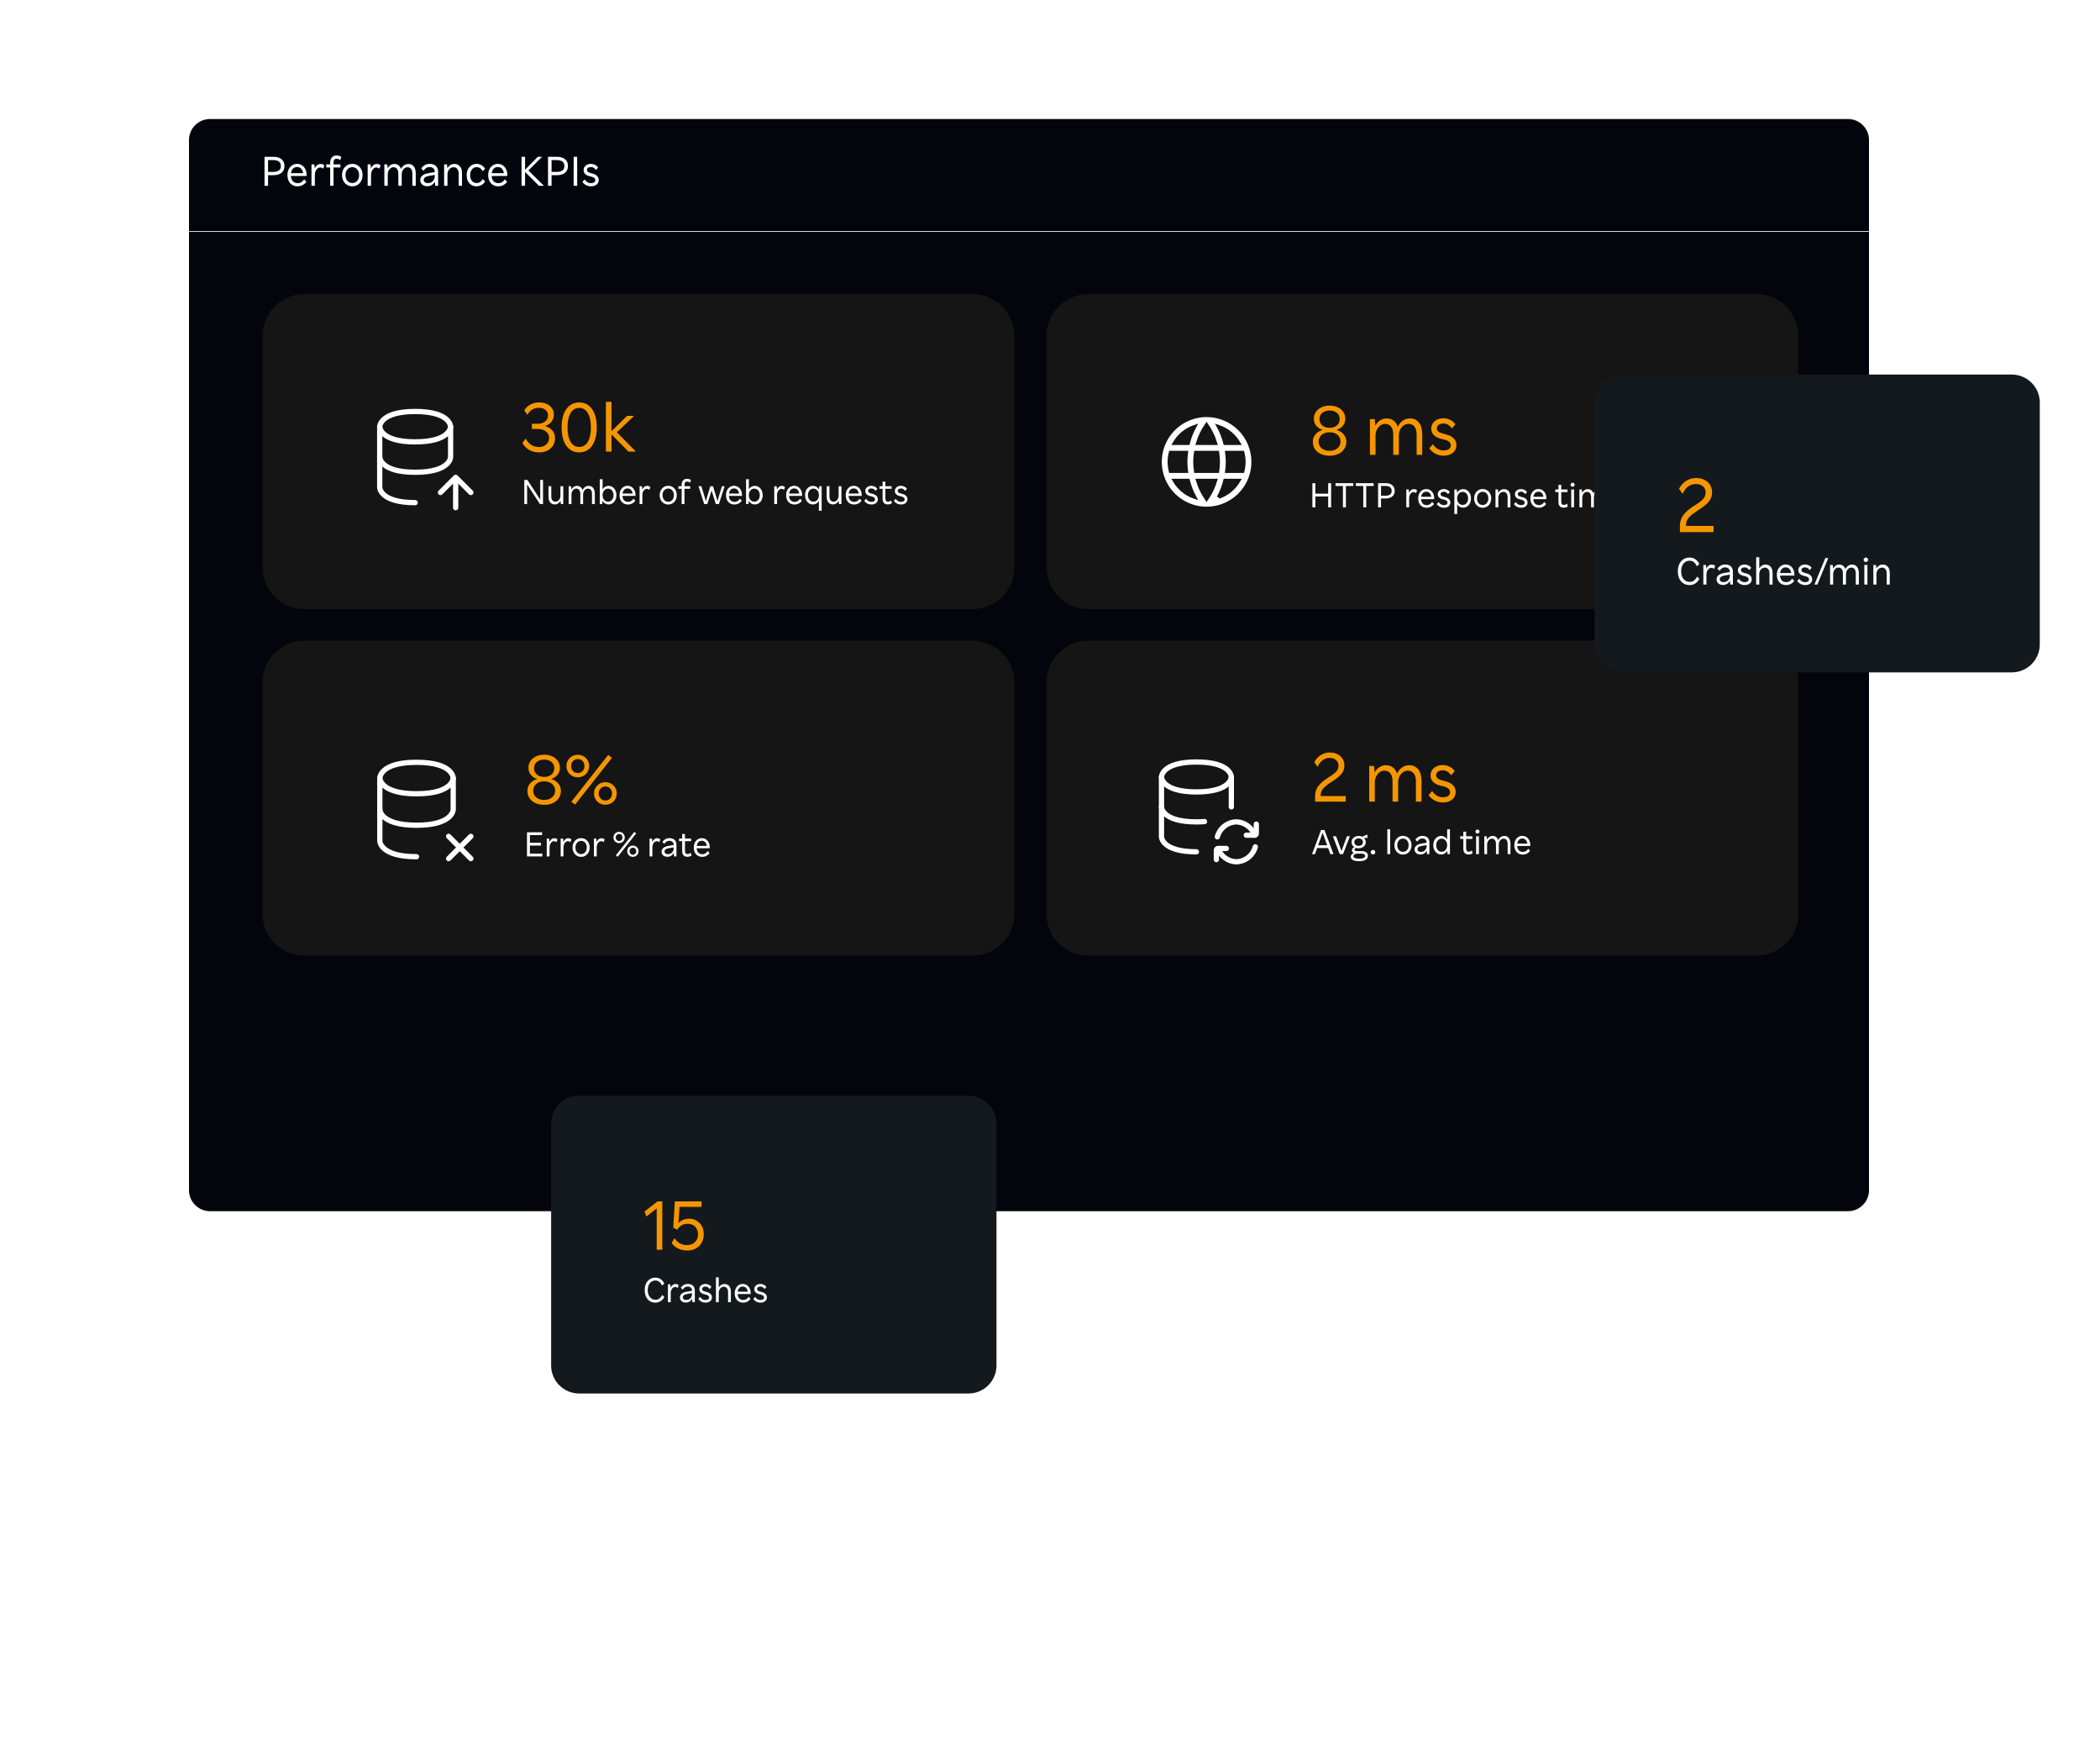
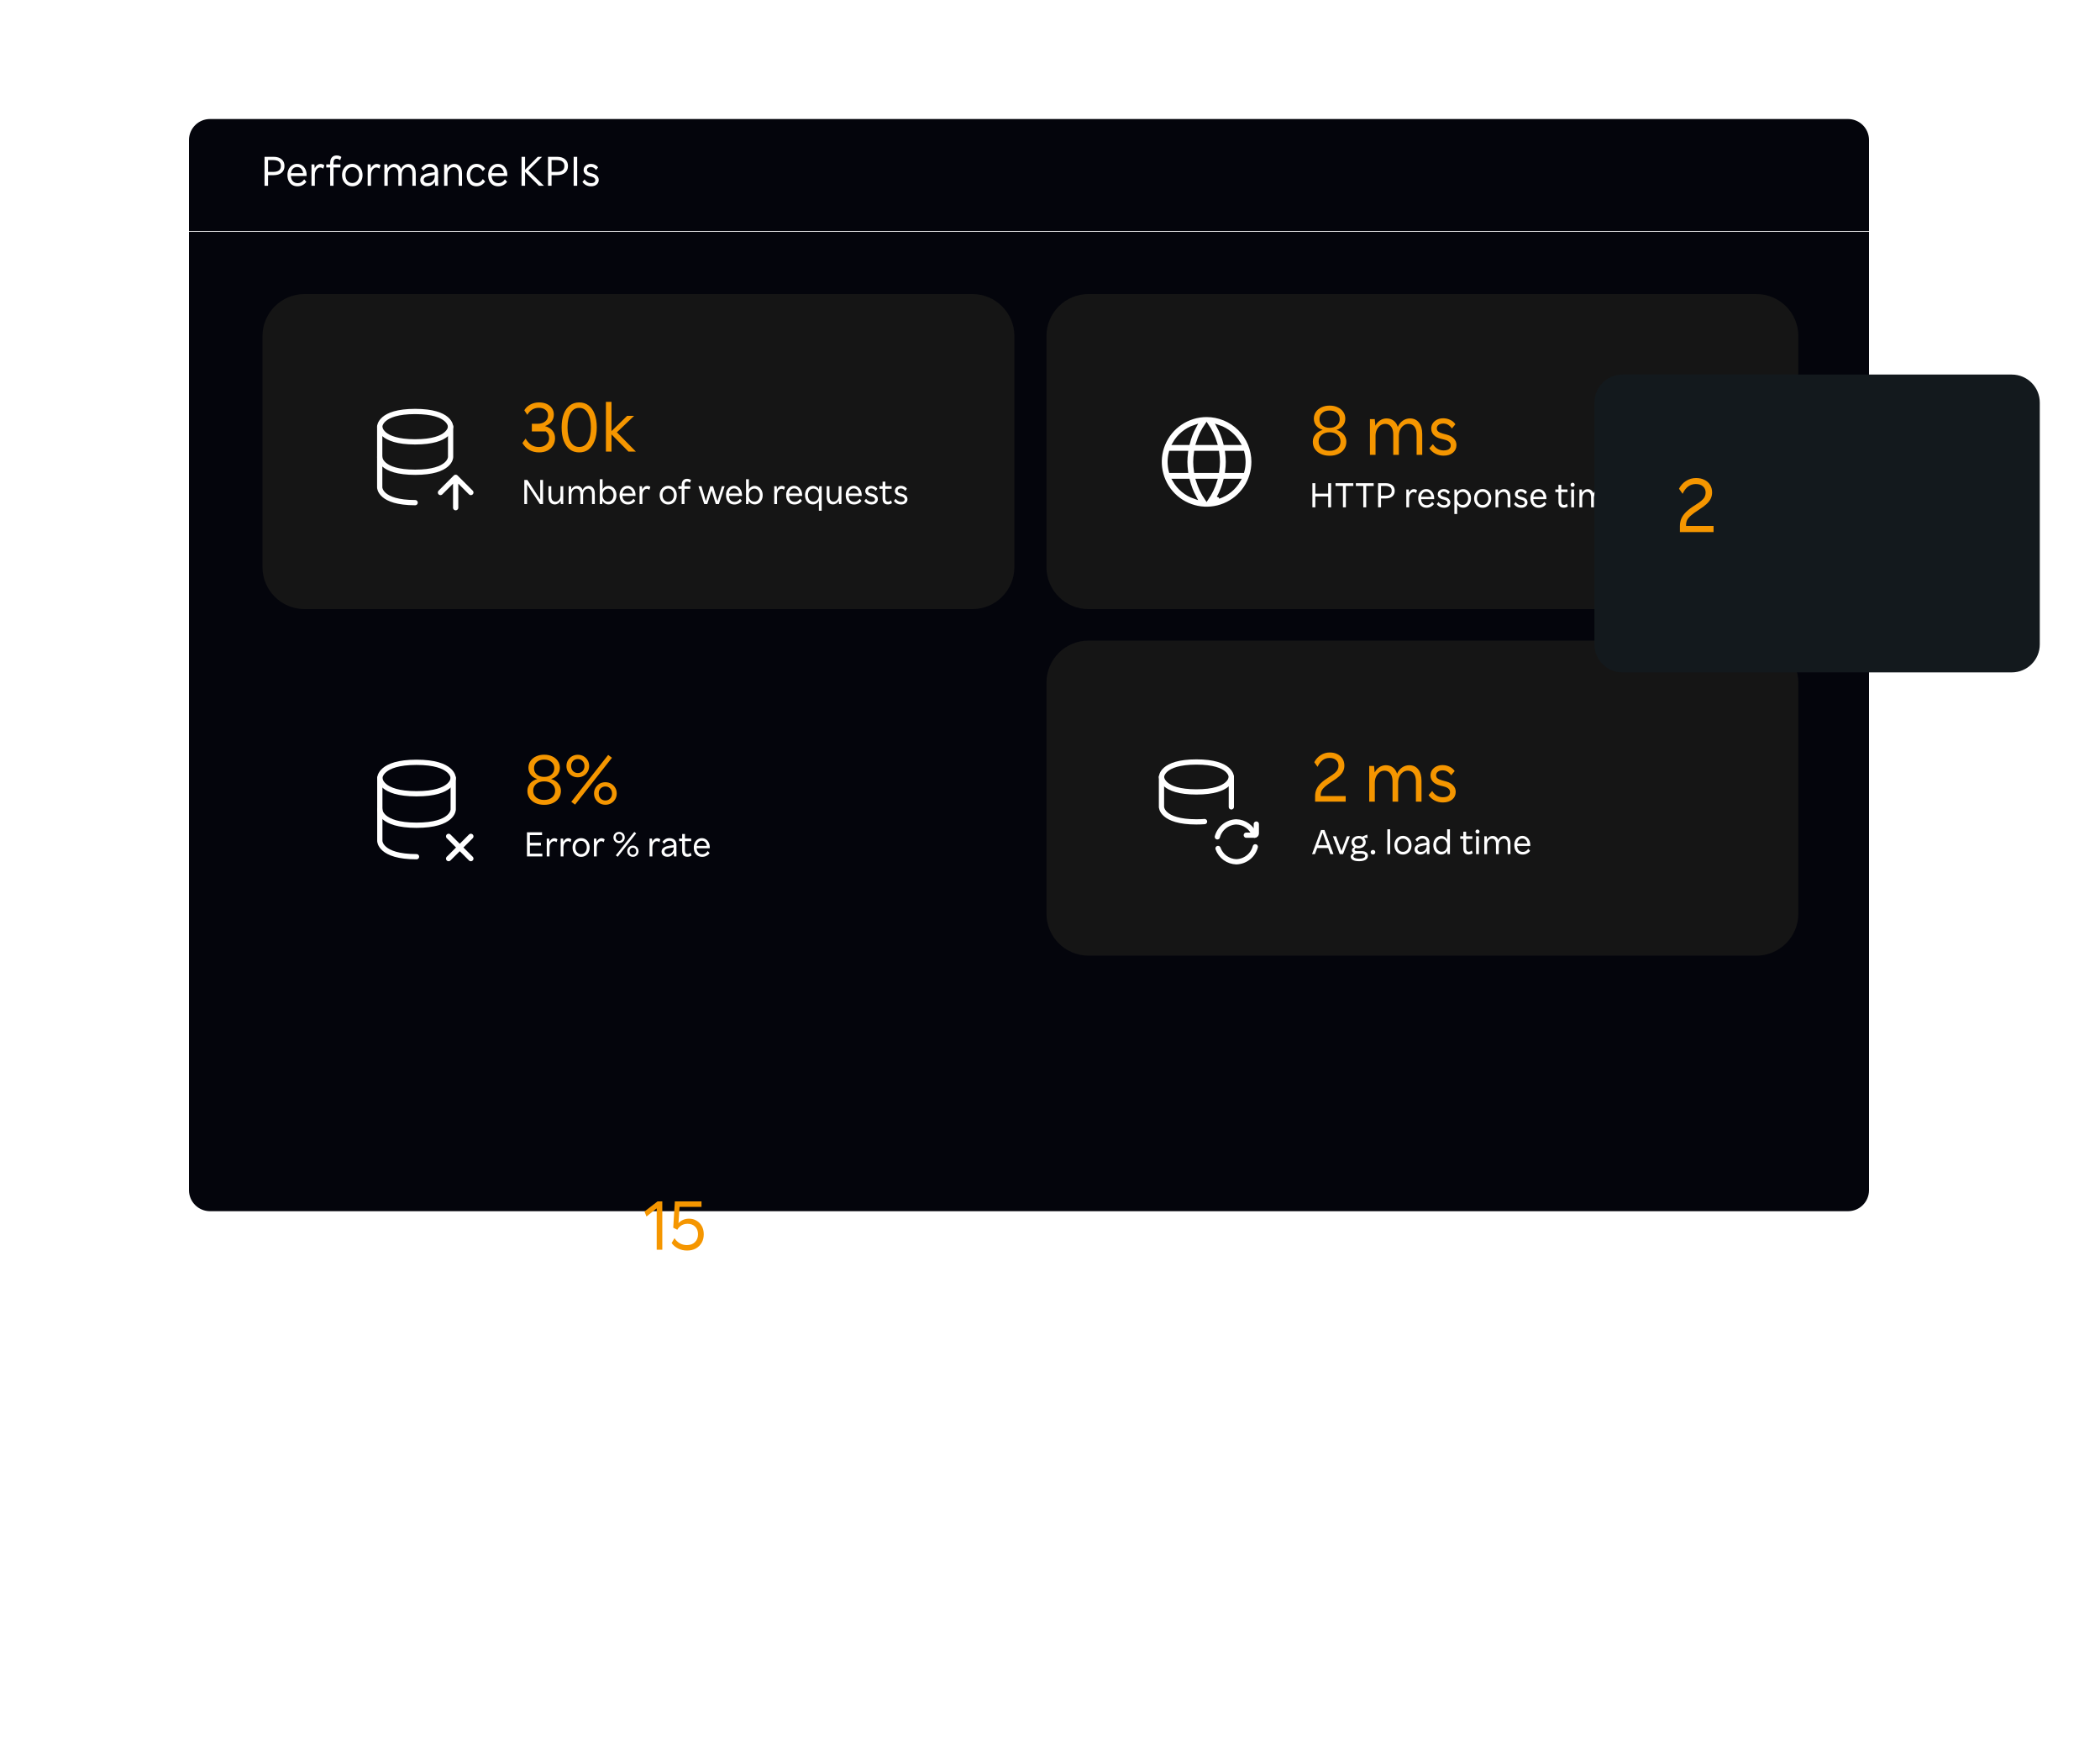
<svg xmlns="http://www.w3.org/2000/svg" width="600" height="500" viewBox="0 0 600 500" fill="none">
  <g clip-path="url(#clip0_1146_8534)">
    <mask id="mask0_1146_8534" style="mask-type:luminance" maskUnits="userSpaceOnUse" x="0" y="0" width="600" height="500">
      <path d="M600 0H0V500H600V0Z" fill="white" />
    </mask>
    <g mask="url(#mask0_1146_8534)">
      <g filter="url(#filter0_d_1146_8534)">
        <path d="M528 31H60C56.686 31 54 33.686 54 37V337C54 340.314 56.686 343 60 343H528C531.314 343 534 340.314 534 337V37C534 33.686 531.314 31 528 31Z" fill="#04050C" />
      </g>
      <path d="M53.999 66.099H533.999" stroke="white" stroke-width="0.2" />
      <path d="M75.58 44.797H78.196C79.132 44.797 79.88 45.029 80.44 45.493C81 45.949 81.28 46.593 81.28 47.425C81.28 48.249 81 48.893 80.44 49.357C79.88 49.813 79.132 50.041 78.196 50.041H76.588V53.077H75.58V44.797ZM76.588 49.105H78.1C78.508 49.105 78.872 49.053 79.192 48.949C79.52 48.837 79.776 48.661 79.96 48.421C80.152 48.173 80.248 47.841 80.248 47.425C80.248 47.001 80.152 46.669 79.96 46.429C79.776 46.181 79.52 46.005 79.192 45.901C78.872 45.789 78.508 45.733 78.1 45.733H76.588V49.105ZM82.13 50.029C82.13 49.397 82.246 48.841 82.478 48.361C82.718 47.881 83.042 47.505 83.45 47.233C83.866 46.953 84.342 46.813 84.878 46.813C85.414 46.813 85.886 46.953 86.294 47.233C86.702 47.505 87.022 47.881 87.254 48.361C87.486 48.841 87.602 49.397 87.602 50.029V50.269H83.114C83.154 50.941 83.35 51.453 83.702 51.805C84.054 52.149 84.514 52.321 85.082 52.321C85.81 52.321 86.418 51.957 86.906 51.229L87.53 51.925C87.25 52.333 86.886 52.653 86.438 52.885C85.998 53.109 85.522 53.221 85.01 53.221C84.426 53.221 83.918 53.089 83.486 52.825C83.054 52.553 82.718 52.177 82.478 51.697C82.246 51.217 82.13 50.661 82.13 50.029ZM83.138 49.465H86.606C86.526 48.913 86.334 48.485 86.03 48.181C85.734 47.869 85.35 47.713 84.878 47.713C84.406 47.713 84.018 47.869 83.714 48.181C83.41 48.485 83.218 48.913 83.138 49.465ZM88.994 46.957H89.822L89.93 48.121C90.09 47.729 90.318 47.417 90.614 47.185C90.91 46.953 91.238 46.837 91.598 46.837C91.998 46.837 92.358 46.969 92.678 47.233L92.342 48.193C92.07 47.961 91.786 47.845 91.49 47.845C91.202 47.845 90.942 47.941 90.71 48.133C90.478 48.317 90.294 48.569 90.158 48.889C90.022 49.209 89.954 49.569 89.954 49.969V53.077H88.994V46.957ZM94.334 47.845H93.218V46.957H94.334V46.525C94.334 45.861 94.494 45.345 94.814 44.977C95.134 44.601 95.586 44.413 96.17 44.413C96.698 44.413 97.154 44.557 97.538 44.845L97.178 45.769C96.898 45.489 96.566 45.349 96.182 45.349C95.59 45.349 95.294 45.741 95.294 46.525V46.957H97.262V47.845H95.294V53.077H94.334V47.845ZM97.728 50.017C97.728 49.385 97.856 48.829 98.112 48.349C98.368 47.869 98.716 47.493 99.156 47.221C99.596 46.949 100.096 46.813 100.656 46.813C101.216 46.813 101.716 46.949 102.156 47.221C102.596 47.493 102.944 47.869 103.2 48.349C103.456 48.829 103.584 49.385 103.584 50.017C103.584 50.641 103.456 51.197 103.2 51.685C102.944 52.165 102.596 52.541 102.156 52.813C101.716 53.085 101.216 53.221 100.656 53.221C100.096 53.221 99.596 53.085 99.156 52.813C98.716 52.541 98.368 52.165 98.112 51.685C97.856 51.197 97.728 50.641 97.728 50.017ZM98.712 50.017C98.712 50.705 98.895 51.257 99.263 51.673C99.632 52.081 100.096 52.285 100.656 52.285C101.224 52.285 101.688 52.081 102.048 51.673C102.416 51.257 102.6 50.705 102.6 50.017C102.6 49.329 102.416 48.781 102.048 48.373C101.688 47.957 101.224 47.749 100.656 47.749C100.096 47.749 99.632 47.957 99.263 48.373C98.895 48.781 98.712 49.329 98.712 50.017ZM105.049 46.957H105.877L105.985 48.121C106.145 47.729 106.373 47.417 106.669 47.185C106.965 46.953 107.293 46.837 107.653 46.837C108.053 46.837 108.413 46.969 108.733 47.233L108.397 48.193C108.125 47.961 107.841 47.845 107.545 47.845C107.257 47.845 106.997 47.941 106.765 48.133C106.533 48.317 106.349 48.569 106.213 48.889C106.077 49.209 106.009 49.569 106.009 49.969V53.077H105.049V46.957ZM109.819 46.957H110.647L110.755 48.085C110.955 47.701 111.223 47.397 111.559 47.173C111.895 46.949 112.267 46.837 112.675 46.837C113.139 46.837 113.535 46.961 113.863 47.209C114.199 47.457 114.443 47.817 114.595 48.289C114.787 47.849 115.067 47.497 115.435 47.233C115.811 46.969 116.227 46.837 116.683 46.837C117.323 46.837 117.831 47.069 118.207 47.533C118.591 47.997 118.783 48.669 118.783 49.549V53.077H117.823V49.597C117.823 49.005 117.699 48.553 117.451 48.241C117.203 47.929 116.867 47.773 116.443 47.773C116.115 47.773 115.823 47.869 115.567 48.061C115.319 48.245 115.123 48.493 114.979 48.805C114.843 49.117 114.775 49.457 114.775 49.825V53.077H113.815V49.597C113.815 49.005 113.691 48.553 113.443 48.241C113.195 47.929 112.863 47.773 112.447 47.773C112.111 47.773 111.819 47.869 111.571 48.061C111.323 48.253 111.127 48.505 110.983 48.817C110.847 49.121 110.779 49.457 110.779 49.825V53.077H109.819V46.957ZM120.074 51.433C120.074 51.137 120.15 50.857 120.302 50.593C120.462 50.321 120.726 50.085 121.094 49.885C121.47 49.677 121.978 49.525 122.618 49.429L124.214 49.177V49.153C124.214 48.641 124.07 48.273 123.782 48.049C123.494 47.825 123.15 47.713 122.75 47.713C122.358 47.713 122.022 47.809 121.742 48.001C121.47 48.193 121.222 48.457 120.998 48.793L120.362 48.085C120.594 47.757 120.906 47.465 121.298 47.209C121.69 46.945 122.194 46.813 122.81 46.813C123.25 46.813 123.646 46.893 123.998 47.053C124.358 47.213 124.642 47.465 124.85 47.809C125.066 48.153 125.174 48.605 125.174 49.165V53.077H124.346L124.238 51.889C124.03 52.297 123.738 52.617 123.362 52.849C122.994 53.081 122.566 53.197 122.078 53.197C121.486 53.197 121.002 53.033 120.626 52.705C120.258 52.369 120.074 51.945 120.074 51.433ZM124.214 49.969L122.738 50.221C122.274 50.301 121.922 50.401 121.682 50.521C121.442 50.641 121.278 50.777 121.19 50.929C121.11 51.073 121.07 51.229 121.07 51.397C121.07 51.669 121.17 51.889 121.37 52.057C121.578 52.225 121.874 52.309 122.258 52.309C122.65 52.309 122.99 52.225 123.278 52.057C123.574 51.881 123.802 51.641 123.962 51.337C124.13 51.033 124.214 50.693 124.214 50.317V49.969ZM126.893 46.957H127.721L127.829 48.097C128.029 47.705 128.301 47.397 128.645 47.173C128.997 46.949 129.393 46.837 129.833 46.837C130.497 46.837 131.025 47.069 131.417 47.533C131.809 47.997 132.005 48.669 132.005 49.549V53.077H131.045V49.597C131.045 49.005 130.913 48.553 130.649 48.241C130.393 47.929 130.045 47.773 129.605 47.773C129.261 47.773 128.957 47.869 128.693 48.061C128.429 48.245 128.221 48.493 128.069 48.805C127.925 49.117 127.853 49.457 127.853 49.825V53.077H126.893V46.957ZM133.341 50.065C133.341 49.425 133.461 48.861 133.701 48.373C133.949 47.885 134.285 47.505 134.709 47.233C135.133 46.953 135.621 46.813 136.173 46.813C136.669 46.813 137.129 46.937 137.553 47.185C137.985 47.425 138.333 47.765 138.597 48.205L137.925 48.913C137.485 48.137 136.913 47.749 136.209 47.749C135.841 47.749 135.513 47.845 135.225 48.037C134.945 48.229 134.725 48.497 134.565 48.841C134.405 49.185 134.325 49.585 134.325 50.041C134.325 50.713 134.497 51.257 134.841 51.673C135.185 52.081 135.637 52.285 136.197 52.285C136.933 52.285 137.517 51.905 137.949 51.145L138.609 51.841C138.337 52.273 137.981 52.613 137.541 52.861C137.109 53.101 136.641 53.221 136.137 53.221C135.585 53.221 135.097 53.089 134.673 52.825C134.257 52.553 133.929 52.181 133.689 51.709C133.457 51.229 133.341 50.681 133.341 50.065ZM139.481 50.029C139.481 49.397 139.597 48.841 139.829 48.361C140.069 47.881 140.393 47.505 140.801 47.233C141.217 46.953 141.693 46.813 142.229 46.813C142.765 46.813 143.237 46.953 143.645 47.233C144.053 47.505 144.373 47.881 144.605 48.361C144.837 48.841 144.953 49.397 144.953 50.029V50.269H140.465C140.505 50.941 140.701 51.453 141.053 51.805C141.405 52.149 141.865 52.321 142.433 52.321C143.161 52.321 143.769 51.957 144.257 51.229L144.881 51.925C144.601 52.333 144.237 52.653 143.789 52.885C143.349 53.109 142.873 53.221 142.361 53.221C141.777 53.221 141.269 53.089 140.837 52.825C140.405 52.553 140.069 52.177 139.829 51.697C139.597 51.217 139.481 50.661 139.481 50.029ZM140.489 49.465H143.957C143.877 48.913 143.685 48.485 143.381 48.181C143.085 47.869 142.701 47.713 142.229 47.713C141.757 47.713 141.369 47.869 141.065 48.181C140.761 48.485 140.569 48.913 140.489 49.465ZM149.01 44.797H150.018V48.493L153.654 44.797H154.878L150.966 48.697L155.418 53.077H153.99L150.018 49.105V53.077H149.01V44.797ZM156.58 44.797H159.196C160.132 44.797 160.88 45.029 161.44 45.493C162 45.949 162.28 46.593 162.28 47.425C162.28 48.249 162 48.893 161.44 49.357C160.88 49.813 160.132 50.041 159.196 50.041H157.588V53.077H156.58V44.797ZM157.588 49.105H159.1C159.508 49.105 159.872 49.053 160.192 48.949C160.52 48.837 160.776 48.661 160.96 48.421C161.152 48.173 161.248 47.841 161.248 47.425C161.248 47.001 161.152 46.669 160.96 46.429C160.776 46.181 160.52 46.005 160.192 45.901C159.872 45.789 159.508 45.733 159.1 45.733H157.588V49.105ZM163.904 44.797H164.912V53.077H163.904V44.797ZM170.092 51.469C170.092 50.989 169.74 50.661 169.036 50.485L168.328 50.305C167.832 50.177 167.444 49.965 167.164 49.669C166.884 49.365 166.744 49.005 166.744 48.589C166.744 48.245 166.832 47.941 167.008 47.677C167.192 47.405 167.44 47.193 167.752 47.041C168.064 46.889 168.416 46.813 168.808 46.813C169.24 46.813 169.64 46.905 170.008 47.089C170.384 47.265 170.676 47.517 170.884 47.845L170.284 48.565C170.068 48.261 169.844 48.045 169.612 47.917C169.388 47.781 169.12 47.713 168.808 47.713C168.488 47.713 168.224 47.789 168.016 47.941C167.808 48.093 167.704 48.293 167.704 48.541C167.704 48.765 167.784 48.945 167.944 49.081C168.104 49.217 168.376 49.337 168.76 49.441L169.432 49.621C169.952 49.765 170.352 49.993 170.632 50.305C170.92 50.609 171.064 50.977 171.064 51.409C171.064 51.945 170.864 52.381 170.464 52.717C170.064 53.053 169.532 53.221 168.868 53.221C168.364 53.221 167.9 53.113 167.476 52.897C167.052 52.681 166.696 52.369 166.408 51.961L167.032 51.253C167.488 51.965 168.096 52.321 168.856 52.321C169.248 52.321 169.552 52.249 169.768 52.105C169.984 51.953 170.092 51.741 170.092 51.469Z" fill="white" />
      <path d="M501.811 84H310.99C304.363 84 298.99 89.373 298.99 96V162C298.99 168.627 304.363 174 310.99 174H501.811C508.439 174 513.811 168.627 513.811 162V96C513.811 89.373 508.439 84 501.811 84Z" fill="#151515" />
      <path d="M277.821 84H87C80.373 84 75 89.373 75 96V162C75 168.627 80.373 174 87 174H277.821C284.448 174 289.821 168.627 289.821 162V96C289.821 89.373 284.448 84 277.821 84Z" fill="#151515" />
-       <path d="M277.821 183H87C80.373 183 75 188.373 75 195V261C75 267.627 80.373 273 87 273H277.821C284.448 273 289.821 267.627 289.821 261V195C289.821 188.373 284.448 183 277.821 183Z" fill="#151515" />
      <path d="M501.811 183H310.99C304.363 183 298.99 188.373 298.99 195V261C298.99 267.627 304.363 273 310.99 273H501.811C508.439 273 513.811 267.627 513.811 261V195C513.811 188.373 508.439 183 501.811 183Z" fill="#151515" />
      <path d="M375.745 227.42C375.745 226.7 375.878 226.04 376.145 225.44C376.411 224.84 376.838 224.26 377.425 223.7C378.025 223.127 378.811 222.54 379.785 221.94C380.451 221.527 380.978 221.153 381.365 220.82C381.751 220.487 382.025 220.153 382.185 219.82C382.345 219.487 382.425 219.127 382.425 218.74C382.425 218.06 382.191 217.52 381.725 217.12C381.271 216.72 380.651 216.52 379.865 216.52C378.385 216.52 377.245 217.367 376.445 219.06L375.505 217.74C375.971 216.86 376.591 216.18 377.365 215.7C378.151 215.207 379.005 214.96 379.925 214.96C380.765 214.96 381.498 215.12 382.125 215.44C382.751 215.747 383.238 216.18 383.585 216.74C383.931 217.3 384.105 217.96 384.105 218.72C384.105 219.28 383.991 219.8 383.765 220.28C383.551 220.76 383.191 221.233 382.685 221.7C382.178 222.167 381.498 222.673 380.645 223.22C379.791 223.767 379.125 224.247 378.645 224.66C378.165 225.073 377.825 225.473 377.625 225.86C377.438 226.247 377.345 226.68 377.345 227.16V227.4H384.485V229H375.745V227.42ZM391.206 218.8H392.586L392.766 220.68C393.099 220.04 393.546 219.533 394.106 219.16C394.666 218.787 395.286 218.6 395.966 218.6C396.739 218.6 397.399 218.807 397.946 219.22C398.506 219.633 398.913 220.233 399.166 221.02C399.486 220.287 399.953 219.7 400.566 219.26C401.193 218.82 401.886 218.6 402.646 218.6C403.713 218.6 404.559 218.987 405.186 219.76C405.826 220.533 406.146 221.653 406.146 223.12V229H404.546V223.2C404.546 222.213 404.339 221.46 403.926 220.94C403.513 220.42 402.953 220.16 402.246 220.16C401.699 220.16 401.213 220.32 400.786 220.64C400.373 220.947 400.046 221.36 399.806 221.88C399.579 222.4 399.466 222.967 399.466 223.58V229H397.866V223.2C397.866 222.213 397.659 221.46 397.246 220.94C396.833 220.42 396.279 220.16 395.586 220.16C395.026 220.16 394.539 220.32 394.126 220.64C393.713 220.96 393.386 221.38 393.146 221.9C392.919 222.407 392.806 222.967 392.806 223.58V229H391.206V218.8ZM414.299 226.32C414.299 225.52 413.712 224.973 412.539 224.68L411.359 224.38C410.532 224.167 409.886 223.813 409.419 223.32C408.952 222.813 408.719 222.213 408.719 221.52C408.719 220.947 408.866 220.44 409.159 220C409.466 219.547 409.879 219.193 410.399 218.94C410.919 218.687 411.506 218.56 412.159 218.56C412.879 218.56 413.546 218.713 414.159 219.02C414.786 219.313 415.272 219.733 415.619 220.28L414.619 221.48C414.259 220.973 413.886 220.613 413.499 220.4C413.126 220.173 412.679 220.06 412.159 220.06C411.626 220.06 411.186 220.187 410.839 220.44C410.492 220.693 410.319 221.027 410.319 221.44C410.319 221.813 410.452 222.113 410.719 222.34C410.986 222.567 411.439 222.767 412.079 222.94L413.199 223.24C414.066 223.48 414.732 223.86 415.199 224.38C415.679 224.887 415.919 225.5 415.919 226.22C415.919 227.113 415.586 227.84 414.919 228.4C414.252 228.96 413.366 229.24 412.259 229.24C411.419 229.24 410.646 229.06 409.939 228.7C409.232 228.34 408.639 227.82 408.159 227.14L409.199 225.96C409.959 227.147 410.972 227.74 412.239 227.74C412.892 227.74 413.399 227.62 413.759 227.38C414.119 227.127 414.299 226.773 414.299 226.32Z" fill="#F59600" />
      <path d="M379.475 242.25H376.335L375.705 244H374.865L377.445 237.1H378.415L380.995 244H380.105L379.475 242.25ZM377.895 237.88L376.615 241.47H379.195L377.895 237.88ZM384.839 238.9H385.679L383.719 244H382.789L380.829 238.9H381.729L383.289 243.12L384.839 238.9ZM387.003 242.71C387.003 242.837 387.059 242.94 387.173 243.02C387.286 243.093 387.436 243.13 387.623 243.13H388.973C389.566 243.13 390.023 243.247 390.343 243.48C390.669 243.713 390.833 244.043 390.833 244.47C390.833 244.957 390.609 245.337 390.163 245.61C389.723 245.883 389.109 246.02 388.323 246.02C387.556 246.02 386.963 245.903 386.543 245.67C386.129 245.443 385.923 245.123 385.923 244.71C385.923 244.497 386.006 244.297 386.173 244.11C386.346 243.923 386.566 243.783 386.833 243.69C386.453 243.523 386.263 243.257 386.263 242.89C386.263 242.703 386.323 242.533 386.443 242.38C386.569 242.22 386.736 242.093 386.943 242C386.696 241.847 386.503 241.647 386.363 241.4C386.223 241.153 386.153 240.877 386.153 240.57C386.153 240.23 386.239 239.927 386.413 239.66C386.593 239.393 386.839 239.183 387.153 239.03C387.466 238.877 387.819 238.8 388.213 238.8C388.573 238.8 388.906 238.877 389.213 239.03C389.493 238.883 389.739 238.767 389.953 238.68C390.166 238.587 390.396 238.5 390.643 238.42L390.763 239.38C390.683 239.367 390.606 239.36 390.533 239.36C390.459 239.353 390.359 239.35 390.233 239.35C390.033 239.35 389.856 239.357 389.703 239.37C389.863 239.53 389.986 239.713 390.073 239.92C390.166 240.12 390.213 240.337 390.213 240.57C390.213 240.91 390.123 241.213 389.943 241.48C389.769 241.747 389.526 241.957 389.213 242.11C388.906 242.263 388.553 242.34 388.153 242.34C387.899 242.34 387.659 242.303 387.433 242.23C387.146 242.35 387.003 242.51 387.003 242.71ZM386.953 240.57C386.953 240.883 387.066 241.14 387.293 241.34C387.519 241.533 387.816 241.63 388.183 241.63C388.556 241.63 388.853 241.533 389.073 241.34C389.299 241.14 389.413 240.883 389.413 240.57C389.413 240.257 389.299 240.003 389.073 239.81C388.846 239.61 388.549 239.51 388.183 239.51C387.816 239.51 387.519 239.61 387.293 239.81C387.066 240.003 386.953 240.257 386.953 240.57ZM386.683 244.59C386.683 244.817 386.823 244.99 387.103 245.11C387.389 245.237 387.789 245.3 388.303 245.3C388.856 245.3 389.283 245.23 389.583 245.09C389.889 244.957 390.043 244.767 390.043 244.52C390.043 244.073 389.636 243.85 388.823 243.85H387.693C387.386 243.89 387.139 243.973 386.953 244.1C386.773 244.233 386.683 244.397 386.683 244.59ZM391.623 243.45C391.623 243.27 391.686 243.117 391.813 242.99C391.94 242.863 392.096 242.8 392.283 242.8C392.47 242.8 392.626 242.863 392.753 242.99C392.88 243.117 392.943 243.27 392.943 243.45C392.943 243.63 392.88 243.783 392.753 243.91C392.626 244.037 392.47 244.1 392.283 244.1C392.096 244.1 391.94 244.037 391.813 243.91C391.686 243.783 391.623 243.63 391.623 243.45ZM396.383 236.9H397.183V244H396.383V236.9ZM398.407 241.45C398.407 240.923 398.514 240.46 398.727 240.06C398.94 239.66 399.23 239.347 399.597 239.12C399.964 238.893 400.38 238.78 400.847 238.78C401.314 238.78 401.73 238.893 402.097 239.12C402.464 239.347 402.754 239.66 402.967 240.06C403.18 240.46 403.287 240.923 403.287 241.45C403.287 241.97 403.18 242.433 402.967 242.84C402.754 243.24 402.464 243.553 402.097 243.78C401.73 244.007 401.314 244.12 400.847 244.12C400.38 244.12 399.964 244.007 399.597 243.78C399.23 243.553 398.94 243.24 398.727 242.84C398.514 242.433 398.407 241.97 398.407 241.45ZM399.227 241.45C399.227 242.023 399.38 242.483 399.687 242.83C399.994 243.17 400.38 243.34 400.847 243.34C401.32 243.34 401.707 243.17 402.007 242.83C402.314 242.483 402.467 242.023 402.467 241.45C402.467 240.877 402.314 240.42 402.007 240.08C401.707 239.733 401.32 239.56 400.847 239.56C400.38 239.56 399.994 239.733 399.687 240.08C399.38 240.42 399.227 240.877 399.227 241.45ZM404.158 242.63C404.158 242.383 404.222 242.15 404.348 241.93C404.482 241.703 404.702 241.507 405.008 241.34C405.322 241.167 405.745 241.04 406.278 240.96L407.608 240.75V240.73C407.608 240.303 407.488 239.997 407.248 239.81C407.008 239.623 406.722 239.53 406.388 239.53C406.062 239.53 405.782 239.61 405.548 239.77C405.322 239.93 405.115 240.15 404.928 240.43L404.398 239.84C404.592 239.567 404.852 239.323 405.178 239.11C405.505 238.89 405.925 238.78 406.438 238.78C406.805 238.78 407.135 238.847 407.428 238.98C407.728 239.113 407.965 239.323 408.138 239.61C408.318 239.897 408.408 240.273 408.408 240.74V244H407.718L407.628 243.01C407.455 243.35 407.212 243.617 406.898 243.81C406.592 244.003 406.235 244.1 405.828 244.1C405.335 244.1 404.932 243.963 404.618 243.69C404.312 243.41 404.158 243.057 404.158 242.63ZM407.608 241.41L406.378 241.62C405.992 241.687 405.698 241.77 405.498 241.87C405.298 241.97 405.162 242.083 405.088 242.21C405.022 242.33 404.988 242.46 404.988 242.6C404.988 242.827 405.072 243.01 405.238 243.15C405.412 243.29 405.658 243.36 405.978 243.36C406.305 243.36 406.588 243.29 406.828 243.15C407.075 243.003 407.265 242.803 407.398 242.55C407.538 242.297 407.608 242.013 407.608 241.7V241.41ZM409.52 241.45C409.52 240.93 409.617 240.473 409.81 240.08C410.01 239.68 410.28 239.367 410.62 239.14C410.96 238.913 411.34 238.8 411.76 238.8C412.147 238.8 412.49 238.897 412.79 239.09C413.09 239.277 413.317 239.53 413.47 239.85V236.9H414.27V244H413.58L413.49 243.04C413.337 243.36 413.107 243.617 412.8 243.81C412.494 244.003 412.147 244.1 411.76 244.1C411.34 244.1 410.96 243.987 410.62 243.76C410.28 243.533 410.01 243.22 409.81 242.82C409.617 242.42 409.52 241.963 409.52 241.45ZM410.34 241.45C410.34 241.817 410.407 242.143 410.54 242.43C410.68 242.71 410.867 242.93 411.1 243.09C411.34 243.243 411.61 243.32 411.91 243.32C412.21 243.32 412.477 243.243 412.71 243.09C412.95 242.93 413.137 242.71 413.27 242.43C413.41 242.143 413.48 241.817 413.48 241.45C413.48 241.077 413.41 240.75 413.27 240.47C413.137 240.19 412.95 239.973 412.71 239.82C412.477 239.66 412.21 239.58 411.91 239.58C411.61 239.58 411.34 239.66 411.1 239.82C410.867 239.973 410.68 240.19 410.54 240.47C410.407 240.75 410.34 241.077 410.34 241.45ZM418.097 242.38V239.64H417.207V238.9H418.097V237.58H418.897V238.9H420.677V239.64H418.897V242.34C418.897 242.993 419.147 243.32 419.647 243.32C419.8 243.32 419.944 243.293 420.077 243.24C420.217 243.18 420.37 243.087 420.537 242.96L420.767 243.74C420.44 243.98 420.044 244.1 419.577 244.1C418.59 244.1 418.097 243.527 418.097 242.38ZM421.745 238.9H422.545V244H421.745V238.9ZM421.565 237.55C421.565 237.397 421.618 237.263 421.725 237.15C421.838 237.03 421.978 236.97 422.145 236.97C422.311 236.97 422.448 237.03 422.555 237.15C422.668 237.263 422.725 237.397 422.725 237.55C422.725 237.703 422.668 237.84 422.555 237.96C422.448 238.073 422.311 238.13 422.145 238.13C421.978 238.13 421.838 238.073 421.725 237.96C421.618 237.84 421.565 237.703 421.565 237.55ZM424.088 238.9H424.778L424.868 239.84C425.035 239.52 425.258 239.267 425.538 239.08C425.818 238.893 426.128 238.8 426.468 238.8C426.855 238.8 427.185 238.903 427.458 239.11C427.738 239.317 427.942 239.617 428.068 240.01C428.228 239.643 428.462 239.35 428.768 239.13C429.082 238.91 429.428 238.8 429.808 238.8C430.342 238.8 430.765 238.993 431.078 239.38C431.398 239.767 431.558 240.327 431.558 241.06V244H430.758V241.1C430.758 240.607 430.655 240.23 430.448 239.97C430.242 239.71 429.962 239.58 429.608 239.58C429.335 239.58 429.092 239.66 428.878 239.82C428.672 239.973 428.508 240.18 428.388 240.44C428.275 240.7 428.218 240.983 428.218 241.29V244H427.418V241.1C427.418 240.607 427.315 240.23 427.108 239.97C426.902 239.71 426.625 239.58 426.278 239.58C425.998 239.58 425.755 239.66 425.548 239.82C425.342 239.98 425.178 240.19 425.058 240.45C424.945 240.703 424.888 240.983 424.888 241.29V244H424.088V238.9ZM432.665 241.46C432.665 240.933 432.762 240.47 432.955 240.07C433.155 239.67 433.425 239.357 433.765 239.13C434.112 238.897 434.508 238.78 434.955 238.78C435.402 238.78 435.795 238.897 436.135 239.13C436.475 239.357 436.742 239.67 436.935 240.07C437.128 240.47 437.225 240.933 437.225 241.46V241.66H433.485C433.518 242.22 433.682 242.647 433.975 242.94C434.268 243.227 434.652 243.37 435.125 243.37C435.732 243.37 436.238 243.067 436.645 242.46L437.165 243.04C436.932 243.38 436.628 243.647 436.255 243.84C435.888 244.027 435.492 244.12 435.065 244.12C434.578 244.12 434.155 244.01 433.795 243.79C433.435 243.563 433.155 243.25 432.955 242.85C432.762 242.45 432.665 241.987 432.665 241.46ZM433.505 240.99H436.395C436.328 240.53 436.168 240.173 435.915 239.92C435.668 239.66 435.348 239.53 434.955 239.53C434.562 239.53 434.238 239.66 433.985 239.92C433.732 240.173 433.572 240.53 433.505 240.99Z" fill="white" />
      <path d="M331.852 221.953V230.507C331.852 230.507 331.852 234.784 341.832 234.784C342.677 234.784 343.45 234.753 344.158 234.697" stroke="white" stroke-width="1.5" stroke-linecap="round" stroke-linejoin="round" />
      <path d="M351.811 221.953V230.507" stroke="white" stroke-width="1.5" stroke-linecap="round" stroke-linejoin="round" />
      <path d="M341.832 217.675C351.812 217.675 351.812 221.952 351.812 221.952C351.812 221.952 351.812 226.229 341.832 226.229C331.852 226.229 331.852 221.952 331.852 221.952C331.852 221.952 331.852 217.675 341.832 217.675Z" stroke="white" stroke-width="1.5" stroke-linecap="round" stroke-linejoin="round" />
-       <path d="M341.832 243.337C331.852 243.337 331.852 239.06 331.852 239.06V230.506" stroke="white" stroke-width="1.5" stroke-linecap="round" stroke-linejoin="round" />
      <path d="M358.462 238.583C358.073 237.495 357.364 236.549 356.428 235.871C355.491 235.193 354.372 234.814 353.216 234.783C351.977 234.825 350.785 235.263 349.813 236.033C348.841 236.803 348.141 237.864 347.816 239.06" stroke="white" stroke-width="1.5" stroke-linecap="round" stroke-linejoin="round" />
      <path d="M356.086 238.585H358.469C358.595 238.585 358.716 238.535 358.806 238.446C358.895 238.356 358.945 238.235 358.945 238.109V235.416" stroke="white" stroke-width="1.5" stroke-linecap="round" stroke-linejoin="round" />
      <path d="M348.012 242.387C348.401 243.475 349.109 244.42 350.045 245.098C350.98 245.776 352.098 246.155 353.253 246.187C354.493 246.147 355.687 245.71 356.661 244.94C357.634 244.171 358.335 243.109 358.661 241.912" stroke="white" stroke-width="1.5" stroke-linecap="round" stroke-linejoin="round" />
-       <path d="M350.39 242.386H348.008C347.882 242.386 347.761 242.436 347.672 242.525C347.582 242.614 347.532 242.735 347.532 242.862V245.553" stroke="white" stroke-width="1.5" stroke-linecap="round" stroke-linejoin="round" />
      <path d="M128.174 245.278L131.353 242.1M131.353 242.1L134.531 238.922M131.353 242.1L128.175 238.922M131.353 242.1L134.531 245.278" stroke="white" stroke-width="1.5" stroke-linecap="round" stroke-linejoin="round" />
      <path d="M108.518 222.259V231.248C108.518 231.248 108.518 235.743 119.005 235.743C129.492 235.743 129.492 231.248 129.492 231.248V222.259" stroke="white" stroke-width="1.5" stroke-linecap="round" stroke-linejoin="round" />
      <path d="M119.005 217.765C129.492 217.765 129.492 222.26 129.492 222.26C129.492 222.26 129.492 226.755 119.005 226.755C108.518 226.755 108.518 222.26 108.518 222.26C108.518 222.26 108.518 217.765 119.005 217.765Z" stroke="white" stroke-width="1.5" stroke-linecap="round" stroke-linejoin="round" />
      <path d="M119.005 244.733C108.518 244.733 108.518 240.238 108.518 240.238V231.249" stroke="white" stroke-width="1.5" stroke-linecap="round" stroke-linejoin="round" />
      <path d="M150.684 225.934C150.684 225.121 150.937 224.414 151.444 223.814C151.951 223.214 152.637 222.788 153.504 222.534C152.704 222.281 152.084 221.874 151.644 221.314C151.204 220.754 150.984 220.094 150.984 219.334C150.984 218.601 151.177 217.954 151.564 217.394C151.951 216.834 152.484 216.394 153.164 216.074C153.844 215.754 154.617 215.594 155.484 215.594C156.364 215.594 157.137 215.754 157.804 216.074C158.484 216.394 159.011 216.834 159.384 217.394C159.771 217.954 159.964 218.601 159.964 219.334C159.964 220.094 159.744 220.754 159.304 221.314C158.864 221.874 158.251 222.281 157.464 222.534C158.331 222.788 159.011 223.214 159.504 223.814C160.011 224.414 160.264 225.121 160.264 225.934C160.264 226.721 160.057 227.414 159.644 228.014C159.244 228.614 158.684 229.081 157.964 229.414C157.257 229.748 156.431 229.914 155.484 229.914C154.537 229.914 153.704 229.748 152.984 229.414C152.264 229.081 151.697 228.614 151.284 228.014C150.884 227.414 150.684 226.721 150.684 225.934ZM152.584 219.454C152.584 220.201 152.851 220.801 153.384 221.254C153.917 221.708 154.617 221.934 155.484 221.934C156.351 221.934 157.044 221.708 157.564 221.254C158.097 220.801 158.364 220.201 158.364 219.454C158.364 218.708 158.097 218.114 157.564 217.674C157.044 217.221 156.351 216.994 155.484 216.994C154.617 216.994 153.917 217.221 153.384 217.674C152.851 218.114 152.584 218.708 152.584 219.454ZM152.344 225.874C152.344 226.661 152.631 227.301 153.204 227.794C153.791 228.274 154.551 228.514 155.484 228.514C156.417 228.514 157.171 228.268 157.744 227.774C158.317 227.281 158.604 226.648 158.604 225.874C158.604 225.088 158.317 224.448 157.744 223.954C157.171 223.461 156.417 223.214 155.484 223.214C154.551 223.214 153.791 223.461 153.204 223.954C152.631 224.448 152.344 225.088 152.344 225.874ZM173.765 215.654L174.845 216.474L164.305 229.854L163.225 229.054L173.765 215.654ZM169.725 226.674C169.725 226.048 169.872 225.494 170.165 225.014C170.458 224.534 170.845 224.154 171.325 223.874C171.818 223.594 172.365 223.454 172.965 223.454C173.565 223.454 174.112 223.594 174.605 223.874C175.098 224.154 175.485 224.534 175.765 225.014C176.058 225.494 176.205 226.048 176.205 226.674C176.205 227.288 176.058 227.841 175.765 228.334C175.485 228.814 175.098 229.194 174.605 229.474C174.112 229.754 173.565 229.894 172.965 229.894C172.365 229.894 171.818 229.754 171.325 229.474C170.845 229.194 170.458 228.814 170.165 228.334C169.872 227.841 169.725 227.288 169.725 226.674ZM171.065 226.674C171.065 227.261 171.245 227.741 171.605 228.114C171.978 228.488 172.432 228.674 172.965 228.674C173.512 228.674 173.965 228.488 174.325 228.114C174.685 227.741 174.865 227.261 174.865 226.674C174.865 226.088 174.685 225.608 174.325 225.234C173.965 224.861 173.512 224.674 172.965 224.674C172.432 224.674 171.978 224.861 171.605 225.234C171.245 225.608 171.065 226.088 171.065 226.674ZM161.845 218.834C161.845 218.208 161.992 217.654 162.285 217.174C162.578 216.694 162.965 216.314 163.445 216.034C163.938 215.754 164.485 215.614 165.085 215.614C165.685 215.614 166.232 215.754 166.725 216.034C167.218 216.314 167.605 216.694 167.885 217.174C168.178 217.654 168.325 218.208 168.325 218.834C168.325 219.448 168.178 220.001 167.885 220.494C167.605 220.974 167.218 221.354 166.725 221.634C166.232 221.914 165.685 222.054 165.085 222.054C164.485 222.054 163.938 221.914 163.445 221.634C162.965 221.354 162.578 220.974 162.285 220.494C161.992 220.001 161.845 219.448 161.845 218.834ZM163.185 218.834C163.185 219.421 163.365 219.901 163.725 220.274C164.098 220.648 164.552 220.834 165.085 220.834C165.632 220.834 166.085 220.648 166.445 220.274C166.805 219.901 166.985 219.421 166.985 218.834C166.985 218.248 166.805 217.768 166.445 217.394C166.085 217.021 165.632 216.834 165.085 216.834C164.552 216.834 164.098 217.021 163.725 217.394C163.365 217.768 163.185 218.248 163.185 218.834Z" fill="#F59600" />
      <path d="M150.564 237.754H154.874V238.554H151.394V240.754H154.544V241.554H151.394V243.854H154.954V244.654H150.564V237.754ZM156.215 239.554H156.905L156.995 240.524C157.129 240.198 157.319 239.938 157.565 239.744C157.812 239.551 158.085 239.454 158.385 239.454C158.719 239.454 159.019 239.564 159.285 239.784L159.005 240.584C158.779 240.391 158.542 240.294 158.295 240.294C158.055 240.294 157.839 240.374 157.645 240.534C157.452 240.688 157.299 240.898 157.185 241.164C157.072 241.431 157.015 241.731 157.015 242.064V244.654H156.215V239.554ZM160.19 239.554H160.88L160.97 240.524C161.103 240.198 161.293 239.938 161.54 239.744C161.787 239.551 162.06 239.454 162.36 239.454C162.693 239.454 162.993 239.564 163.26 239.784L162.98 240.584C162.753 240.391 162.517 240.294 162.27 240.294C162.03 240.294 161.813 240.374 161.62 240.534C161.427 240.688 161.273 240.898 161.16 241.164C161.047 241.431 160.99 241.731 160.99 242.064V244.654H160.19V239.554ZM163.591 242.104C163.591 241.578 163.697 241.114 163.911 240.714C164.124 240.314 164.414 240.001 164.781 239.774C165.147 239.548 165.564 239.434 166.031 239.434C166.497 239.434 166.914 239.548 167.281 239.774C167.647 240.001 167.937 240.314 168.151 240.714C168.364 241.114 168.471 241.578 168.471 242.104C168.471 242.624 168.364 243.088 168.151 243.494C167.937 243.894 167.647 244.208 167.281 244.434C166.914 244.661 166.497 244.774 166.031 244.774C165.564 244.774 165.147 244.661 164.781 244.434C164.414 244.208 164.124 243.894 163.911 243.494C163.697 243.088 163.591 242.624 163.591 242.104ZM164.411 242.104C164.411 242.678 164.564 243.138 164.871 243.484C165.177 243.824 165.564 243.994 166.031 243.994C166.504 243.994 166.891 243.824 167.191 243.484C167.497 243.138 167.651 242.678 167.651 242.104C167.651 241.531 167.497 241.074 167.191 240.734C166.891 240.388 166.504 240.214 166.031 240.214C165.564 240.214 165.177 240.388 164.871 240.734C164.564 241.074 164.411 241.531 164.411 242.104ZM169.692 239.554H170.382L170.472 240.524C170.605 240.198 170.795 239.938 171.042 239.744C171.289 239.551 171.562 239.454 171.862 239.454C172.195 239.454 172.495 239.564 172.762 239.784L172.482 240.584C172.255 240.391 172.019 240.294 171.772 240.294C171.532 240.294 171.315 240.374 171.122 240.534C170.929 240.688 170.775 240.898 170.662 241.164C170.549 241.431 170.492 241.731 170.492 242.064V244.654H169.692V239.554ZM181.226 237.654L181.766 238.064L176.496 244.754L175.956 244.354L181.226 237.654ZM179.206 243.164C179.206 242.851 179.28 242.574 179.426 242.334C179.573 242.094 179.766 241.904 180.006 241.764C180.253 241.624 180.526 241.554 180.826 241.554C181.126 241.554 181.4 241.624 181.646 241.764C181.893 241.904 182.086 242.094 182.226 242.334C182.373 242.574 182.446 242.851 182.446 243.164C182.446 243.471 182.373 243.748 182.226 243.994C182.086 244.234 181.893 244.424 181.646 244.564C181.4 244.704 181.126 244.774 180.826 244.774C180.526 244.774 180.253 244.704 180.006 244.564C179.766 244.424 179.573 244.234 179.426 243.994C179.28 243.748 179.206 243.471 179.206 243.164ZM179.876 243.164C179.876 243.458 179.966 243.698 180.146 243.884C180.333 244.071 180.56 244.164 180.826 244.164C181.1 244.164 181.326 244.071 181.506 243.884C181.686 243.698 181.776 243.458 181.776 243.164C181.776 242.871 181.686 242.631 181.506 242.444C181.326 242.258 181.1 242.164 180.826 242.164C180.56 242.164 180.333 242.258 180.146 242.444C179.966 242.631 179.876 242.871 179.876 243.164ZM175.266 239.244C175.266 238.931 175.34 238.654 175.486 238.414C175.633 238.174 175.826 237.984 176.066 237.844C176.313 237.704 176.586 237.634 176.886 237.634C177.186 237.634 177.46 237.704 177.706 237.844C177.953 237.984 178.146 238.174 178.286 238.414C178.433 238.654 178.506 238.931 178.506 239.244C178.506 239.551 178.433 239.828 178.286 240.074C178.146 240.314 177.953 240.504 177.706 240.644C177.46 240.784 177.186 240.854 176.886 240.854C176.586 240.854 176.313 240.784 176.066 240.644C175.826 240.504 175.633 240.314 175.486 240.074C175.34 239.828 175.266 239.551 175.266 239.244ZM175.936 239.244C175.936 239.538 176.026 239.778 176.206 239.964C176.393 240.151 176.62 240.244 176.886 240.244C177.16 240.244 177.386 240.151 177.566 239.964C177.746 239.778 177.836 239.538 177.836 239.244C177.836 238.951 177.746 238.711 177.566 238.524C177.386 238.338 177.16 238.244 176.886 238.244C176.62 238.244 176.393 238.338 176.206 238.524C176.026 238.711 175.936 238.951 175.936 239.244ZM185.59 239.554H186.28L186.37 240.524C186.504 240.198 186.694 239.938 186.94 239.744C187.187 239.551 187.46 239.454 187.76 239.454C188.094 239.454 188.394 239.564 188.66 239.784L188.38 240.584C188.154 240.391 187.917 240.294 187.67 240.294C187.43 240.294 187.214 240.374 187.02 240.534C186.827 240.688 186.674 240.898 186.56 241.164C186.447 241.431 186.39 241.731 186.39 242.064V244.654H185.59V239.554ZM189.02 243.284C189.02 243.038 189.083 242.804 189.21 242.584C189.343 242.358 189.563 242.161 189.87 241.994C190.183 241.821 190.606 241.694 191.14 241.614L192.47 241.404V241.384C192.47 240.958 192.35 240.651 192.11 240.464C191.87 240.278 191.583 240.184 191.25 240.184C190.923 240.184 190.643 240.264 190.41 240.424C190.183 240.584 189.976 240.804 189.79 241.084L189.26 240.494C189.453 240.221 189.713 239.978 190.04 239.764C190.366 239.544 190.786 239.434 191.3 239.434C191.666 239.434 191.996 239.501 192.29 239.634C192.59 239.768 192.826 239.978 193 240.264C193.18 240.551 193.27 240.928 193.27 241.394V244.654H192.58L192.49 243.664C192.316 244.004 192.073 244.271 191.76 244.464C191.453 244.658 191.096 244.754 190.69 244.754C190.196 244.754 189.793 244.618 189.48 244.344C189.173 244.064 189.02 243.711 189.02 243.284ZM192.47 242.064L191.24 242.274C190.853 242.341 190.56 242.424 190.36 242.524C190.16 242.624 190.023 242.738 189.95 242.864C189.883 242.984 189.85 243.114 189.85 243.254C189.85 243.481 189.933 243.664 190.1 243.804C190.273 243.944 190.52 244.014 190.84 244.014C191.166 244.014 191.45 243.944 191.69 243.804C191.936 243.658 192.126 243.458 192.26 243.204C192.4 242.951 192.47 242.668 192.47 242.354V242.064ZM194.902 243.034V240.294H194.012V239.554H194.902V238.234H195.702V239.554H197.482V240.294H195.702V242.994C195.702 243.648 195.952 243.974 196.452 243.974C196.605 243.974 196.748 243.948 196.882 243.894C197.022 243.834 197.175 243.741 197.342 243.614L197.572 244.394C197.245 244.634 196.848 244.754 196.382 244.754C195.395 244.754 194.902 244.181 194.902 243.034ZM198.229 242.114C198.229 241.588 198.326 241.124 198.519 240.724C198.719 240.324 198.989 240.011 199.329 239.784C199.676 239.551 200.073 239.434 200.519 239.434C200.966 239.434 201.359 239.551 201.699 239.784C202.039 240.011 202.306 240.324 202.499 240.724C202.693 241.124 202.789 241.588 202.789 242.114V242.314H199.049C199.083 242.874 199.246 243.301 199.539 243.594C199.833 243.881 200.216 244.024 200.689 244.024C201.296 244.024 201.803 243.721 202.209 243.114L202.729 243.694C202.496 244.034 202.193 244.301 201.819 244.494C201.453 244.681 201.056 244.774 200.629 244.774C200.143 244.774 199.719 244.664 199.359 244.444C198.999 244.218 198.719 243.904 198.519 243.504C198.326 243.104 198.229 242.641 198.229 242.114ZM199.069 241.644H201.959C201.893 241.184 201.733 240.828 201.479 240.574C201.233 240.314 200.913 240.184 200.519 240.184C200.126 240.184 199.803 240.314 199.549 240.574C199.296 240.828 199.136 241.184 199.069 241.644Z" fill="white" />
      <path d="M375.09 126.209C375.09 125.395 375.344 124.689 375.85 124.089C376.357 123.489 377.044 123.062 377.91 122.809C377.11 122.555 376.49 122.149 376.05 121.589C375.61 121.029 375.39 120.369 375.39 119.609C375.39 118.875 375.584 118.229 375.97 117.669C376.357 117.109 376.89 116.669 377.57 116.349C378.25 116.029 379.024 115.869 379.89 115.869C380.77 115.869 381.544 116.029 382.21 116.349C382.89 116.669 383.417 117.109 383.79 117.669C384.177 118.229 384.37 118.875 384.37 119.609C384.37 120.369 384.15 121.029 383.71 121.589C383.27 122.149 382.657 122.555 381.87 122.809C382.737 123.062 383.417 123.489 383.91 124.089C384.417 124.689 384.67 125.395 384.67 126.209C384.67 126.995 384.464 127.689 384.05 128.289C383.65 128.889 383.09 129.355 382.37 129.689C381.664 130.022 380.837 130.189 379.89 130.189C378.944 130.189 378.11 130.022 377.39 129.689C376.67 129.355 376.104 128.889 375.69 128.289C375.29 127.689 375.09 126.995 375.09 126.209ZM376.99 119.729C376.99 120.475 377.257 121.075 377.79 121.529C378.324 121.982 379.024 122.209 379.89 122.209C380.757 122.209 381.45 121.982 381.97 121.529C382.504 121.075 382.77 120.475 382.77 119.729C382.77 118.982 382.504 118.389 381.97 117.949C381.45 117.495 380.757 117.269 379.89 117.269C379.024 117.269 378.324 117.495 377.79 117.949C377.257 118.389 376.99 118.982 376.99 119.729ZM376.75 126.149C376.75 126.935 377.037 127.575 377.61 128.069C378.197 128.549 378.957 128.789 379.89 128.789C380.824 128.789 381.577 128.542 382.15 128.049C382.724 127.555 383.01 126.922 383.01 126.149C383.01 125.362 382.724 124.722 382.15 124.229C381.577 123.735 380.824 123.489 379.89 123.489C378.957 123.489 378.197 123.735 377.61 124.229C377.037 124.722 376.75 125.362 376.75 126.149ZM391.411 119.729H392.791L392.971 121.609C393.304 120.969 393.751 120.462 394.311 120.089C394.871 119.715 395.491 119.529 396.171 119.529C396.944 119.529 397.604 119.735 398.151 120.149C398.711 120.562 399.118 121.162 399.371 121.949C399.691 121.215 400.158 120.629 400.771 120.189C401.398 119.749 402.091 119.529 402.851 119.529C403.918 119.529 404.764 119.915 405.391 120.689C406.031 121.462 406.351 122.582 406.351 124.049V129.929H404.751V124.129C404.751 123.142 404.544 122.389 404.131 121.869C403.718 121.349 403.158 121.089 402.451 121.089C401.904 121.089 401.418 121.249 400.991 121.569C400.578 121.875 400.251 122.289 400.011 122.809C399.784 123.329 399.671 123.895 399.671 124.509V129.929H398.071V124.129C398.071 123.142 397.864 122.389 397.451 121.869C397.038 121.349 396.484 121.089 395.791 121.089C395.231 121.089 394.744 121.249 394.331 121.569C393.918 121.889 393.591 122.309 393.351 122.829C393.124 123.335 393.011 123.895 393.011 124.509V129.929H391.411V119.729ZM414.504 127.249C414.504 126.449 413.917 125.902 412.744 125.609L411.564 125.309C410.737 125.095 410.091 124.742 409.624 124.249C409.157 123.742 408.924 123.142 408.924 122.449C408.924 121.875 409.071 121.369 409.364 120.929C409.671 120.475 410.084 120.122 410.604 119.869C411.124 119.615 411.711 119.489 412.364 119.489C413.084 119.489 413.751 119.642 414.364 119.949C414.991 120.242 415.477 120.662 415.824 121.209L414.824 122.409C414.464 121.902 414.091 121.542 413.704 121.329C413.331 121.102 412.884 120.989 412.364 120.989C411.831 120.989 411.391 121.115 411.044 121.369C410.697 121.622 410.524 121.955 410.524 122.369C410.524 122.742 410.657 123.042 410.924 123.269C411.191 123.495 411.644 123.695 412.284 123.869L413.404 124.169C414.271 124.409 414.937 124.789 415.404 125.309C415.884 125.815 416.124 126.429 416.124 127.149C416.124 128.042 415.791 128.769 415.124 129.329C414.457 129.889 413.571 130.169 412.464 130.169C411.624 130.169 410.851 129.989 410.144 129.629C409.437 129.269 408.844 128.749 408.364 128.069L409.404 126.889C410.164 128.075 411.177 128.669 412.444 128.669C413.097 128.669 413.604 128.549 413.964 128.309C414.324 128.055 414.504 127.702 414.504 127.249Z" fill="#F59600" />
      <path d="M374.97 138.029H375.81V141.019H379.48V138.029H380.32V144.929H379.48V141.819H375.81V144.929H374.97V138.029ZM383.699 138.829H381.579V138.029H386.669V138.829H384.539V144.929H383.699V138.829ZM389.509 138.829H387.389V138.029H392.479V138.829H390.349V144.929H389.509V138.829ZM393.74 138.029H395.92C396.7 138.029 397.323 138.222 397.79 138.609C398.257 138.989 398.49 139.525 398.49 140.219C398.49 140.905 398.257 141.442 397.79 141.829C397.323 142.209 396.7 142.399 395.92 142.399H394.58V144.929H393.74V138.029ZM394.58 141.619H395.84C396.18 141.619 396.483 141.575 396.75 141.489C397.023 141.395 397.237 141.249 397.39 141.049C397.55 140.842 397.63 140.565 397.63 140.219C397.63 139.865 397.55 139.589 397.39 139.389C397.237 139.182 397.023 139.035 396.75 138.949C396.483 138.855 396.18 138.809 395.84 138.809H394.58V141.619ZM401.803 139.829H402.493L402.583 140.799C402.717 140.472 402.907 140.212 403.153 140.019C403.4 139.825 403.673 139.729 403.973 139.729C404.307 139.729 404.607 139.839 404.873 140.059L404.593 140.859C404.367 140.665 404.13 140.569 403.883 140.569C403.643 140.569 403.427 140.649 403.233 140.809C403.04 140.962 402.887 141.172 402.773 141.439C402.66 141.705 402.603 142.005 402.603 142.339V144.929H401.803V139.829ZM405.204 142.389C405.204 141.862 405.301 141.399 405.494 140.999C405.694 140.599 405.964 140.285 406.304 140.059C406.651 139.825 407.047 139.709 407.494 139.709C407.941 139.709 408.334 139.825 408.674 140.059C409.014 140.285 409.281 140.599 409.474 140.999C409.667 141.399 409.764 141.862 409.764 142.389V142.589H406.024C406.057 143.149 406.221 143.575 406.514 143.869C406.807 144.155 407.191 144.299 407.664 144.299C408.271 144.299 408.777 143.995 409.184 143.389L409.704 143.969C409.471 144.309 409.167 144.575 408.794 144.769C408.427 144.955 408.031 145.049 407.604 145.049C407.117 145.049 406.694 144.939 406.334 144.719C405.974 144.492 405.694 144.179 405.494 143.779C405.301 143.379 405.204 142.915 405.204 142.389ZM406.044 141.919H408.934C408.867 141.459 408.707 141.102 408.454 140.849C408.207 140.589 407.887 140.459 407.494 140.459C407.101 140.459 406.777 140.589 406.524 140.849C406.271 141.102 406.111 141.459 406.044 141.919ZM413.574 143.589C413.574 143.189 413.281 142.915 412.694 142.769L412.104 142.619C411.691 142.512 411.368 142.335 411.134 142.089C410.901 141.835 410.784 141.535 410.784 141.189C410.784 140.902 410.858 140.649 411.004 140.429C411.158 140.202 411.364 140.025 411.624 139.899C411.884 139.772 412.178 139.709 412.504 139.709C412.864 139.709 413.198 139.785 413.504 139.939C413.818 140.085 414.061 140.295 414.234 140.569L413.734 141.169C413.554 140.915 413.368 140.735 413.174 140.629C412.988 140.515 412.764 140.459 412.504 140.459C412.238 140.459 412.018 140.522 411.844 140.649C411.671 140.775 411.584 140.942 411.584 141.149C411.584 141.335 411.651 141.485 411.784 141.599C411.918 141.712 412.144 141.812 412.464 141.899L413.024 142.049C413.458 142.169 413.791 142.359 414.024 142.619C414.264 142.872 414.384 143.179 414.384 143.539C414.384 143.985 414.218 144.349 413.884 144.629C413.551 144.909 413.108 145.049 412.554 145.049C412.134 145.049 411.748 144.959 411.394 144.779C411.041 144.599 410.744 144.339 410.504 143.999L411.024 143.409C411.404 144.002 411.911 144.299 412.544 144.299C412.871 144.299 413.124 144.239 413.304 144.119C413.484 143.992 413.574 143.815 413.574 143.589ZM415.534 139.829H416.224L416.314 140.789C416.467 140.469 416.697 140.212 417.004 140.019C417.31 139.825 417.657 139.729 418.044 139.729C418.47 139.729 418.85 139.842 419.184 140.069C419.524 140.295 419.79 140.609 419.984 141.009C420.184 141.402 420.284 141.859 420.284 142.379C420.284 142.892 420.184 143.349 419.984 143.749C419.79 144.149 419.524 144.462 419.184 144.689C418.85 144.915 418.47 145.029 418.044 145.029C417.657 145.029 417.314 144.935 417.014 144.749C416.714 144.555 416.487 144.299 416.334 143.979V146.829H415.534V139.829ZM419.464 142.379C419.464 142.005 419.394 141.679 419.254 141.399C419.12 141.119 418.934 140.902 418.694 140.749C418.46 140.589 418.194 140.509 417.894 140.509C417.594 140.509 417.324 140.589 417.084 140.749C416.85 140.902 416.664 141.119 416.524 141.399C416.39 141.679 416.324 142.005 416.324 142.379C416.324 142.745 416.39 143.072 416.524 143.359C416.664 143.639 416.85 143.859 417.084 144.019C417.324 144.172 417.594 144.249 417.894 144.249C418.194 144.249 418.46 144.172 418.694 144.019C418.934 143.859 419.12 143.639 419.254 143.359C419.394 143.072 419.464 142.745 419.464 142.379ZM421.18 142.379C421.18 141.852 421.287 141.389 421.5 140.989C421.714 140.589 422.004 140.275 422.37 140.049C422.737 139.822 423.154 139.709 423.62 139.709C424.087 139.709 424.504 139.822 424.87 140.049C425.237 140.275 425.527 140.589 425.74 140.989C425.954 141.389 426.06 141.852 426.06 142.379C426.06 142.899 425.954 143.362 425.74 143.769C425.527 144.169 425.237 144.482 424.87 144.709C424.504 144.935 424.087 145.049 423.62 145.049C423.154 145.049 422.737 144.935 422.37 144.709C422.004 144.482 421.714 144.169 421.5 143.769C421.287 143.362 421.18 142.899 421.18 142.379ZM422 142.379C422 142.952 422.154 143.412 422.46 143.759C422.767 144.099 423.154 144.269 423.62 144.269C424.094 144.269 424.48 144.099 424.78 143.759C425.087 143.412 425.24 142.952 425.24 142.379C425.24 141.805 425.087 141.349 424.78 141.009C424.48 140.662 424.094 140.489 423.62 140.489C423.154 140.489 422.767 140.662 422.46 141.009C422.154 141.349 422 141.805 422 142.379ZM427.282 139.829H427.972L428.062 140.779C428.228 140.452 428.455 140.195 428.742 140.009C429.035 139.822 429.365 139.729 429.732 139.729C430.285 139.729 430.725 139.922 431.052 140.309C431.378 140.695 431.542 141.255 431.542 141.989V144.929H430.742V142.029C430.742 141.535 430.632 141.159 430.412 140.899C430.198 140.639 429.908 140.509 429.542 140.509C429.255 140.509 429.002 140.589 428.782 140.749C428.562 140.902 428.388 141.109 428.262 141.369C428.142 141.629 428.082 141.912 428.082 142.219V144.929H427.282V139.829ZM435.625 143.589C435.625 143.189 435.332 142.915 434.745 142.769L434.155 142.619C433.742 142.512 433.418 142.335 433.185 142.089C432.952 141.835 432.835 141.535 432.835 141.189C432.835 140.902 432.908 140.649 433.055 140.429C433.208 140.202 433.415 140.025 433.675 139.899C433.935 139.772 434.228 139.709 434.555 139.709C434.915 139.709 435.248 139.785 435.555 139.939C435.868 140.085 436.112 140.295 436.285 140.569L435.785 141.169C435.605 140.915 435.418 140.735 435.225 140.629C435.038 140.515 434.815 140.459 434.555 140.459C434.288 140.459 434.068 140.522 433.895 140.649C433.722 140.775 433.635 140.942 433.635 141.149C433.635 141.335 433.702 141.485 433.835 141.599C433.968 141.712 434.195 141.812 434.515 141.899L435.075 142.049C435.508 142.169 435.842 142.359 436.075 142.619C436.315 142.872 436.435 143.179 436.435 143.539C436.435 143.985 436.268 144.349 435.935 144.629C435.602 144.909 435.158 145.049 434.605 145.049C434.185 145.049 433.798 144.959 433.445 144.779C433.092 144.599 432.795 144.339 432.555 143.999L433.075 143.409C433.455 144.002 433.962 144.299 434.595 144.299C434.922 144.299 435.175 144.239 435.355 144.119C435.535 143.992 435.625 143.815 435.625 143.589ZM437.264 142.389C437.264 141.862 437.361 141.399 437.554 140.999C437.754 140.599 438.024 140.285 438.364 140.059C438.711 139.825 439.108 139.709 439.554 139.709C440.001 139.709 440.394 139.825 440.734 140.059C441.074 140.285 441.341 140.599 441.534 140.999C441.728 141.399 441.824 141.862 441.824 142.389V142.589H438.084C438.118 143.149 438.281 143.575 438.574 143.869C438.868 144.155 439.251 144.299 439.724 144.299C440.331 144.299 440.838 143.995 441.244 143.389L441.764 143.969C441.531 144.309 441.228 144.575 440.854 144.769C440.488 144.955 440.091 145.049 439.664 145.049C439.178 145.049 438.754 144.939 438.394 144.719C438.034 144.492 437.754 144.179 437.554 143.779C437.361 143.379 437.264 142.915 437.264 142.389ZM438.104 141.919H440.994C440.928 141.459 440.768 141.102 440.514 140.849C440.268 140.589 439.948 140.459 439.554 140.459C439.161 140.459 438.838 140.589 438.584 140.849C438.331 141.102 438.171 141.459 438.104 141.919ZM445.275 143.309V140.569H444.385V139.829H445.275V138.509H446.075V139.829H447.855V140.569H446.075V143.269C446.075 143.922 446.325 144.249 446.825 144.249C446.978 144.249 447.121 144.222 447.255 144.169C447.395 144.109 447.548 144.015 447.715 143.889L447.945 144.669C447.618 144.909 447.221 145.029 446.755 145.029C445.768 145.029 445.275 144.455 445.275 143.309ZM448.922 139.829H449.722V144.929H448.922V139.829ZM448.742 138.479C448.742 138.325 448.796 138.192 448.902 138.079C449.016 137.959 449.156 137.899 449.322 137.899C449.489 137.899 449.626 137.959 449.732 138.079C449.846 138.192 449.902 138.325 449.902 138.479C449.902 138.632 449.846 138.769 449.732 138.889C449.626 139.002 449.489 139.059 449.322 139.059C449.156 139.059 449.016 139.002 448.902 138.889C448.796 138.769 448.742 138.632 448.742 138.479ZM451.266 139.829H451.956L452.046 140.769C452.213 140.449 452.436 140.195 452.716 140.009C452.996 139.822 453.306 139.729 453.646 139.729C454.033 139.729 454.363 139.832 454.636 140.039C454.916 140.245 455.119 140.545 455.246 140.939C455.406 140.572 455.639 140.279 455.946 140.059C456.259 139.839 456.606 139.729 456.986 139.729C457.519 139.729 457.943 139.922 458.256 140.309C458.576 140.695 458.736 141.255 458.736 141.989V144.929H457.936V142.029C457.936 141.535 457.833 141.159 457.626 140.899C457.419 140.639 457.139 140.509 456.786 140.509C456.513 140.509 456.269 140.589 456.056 140.749C455.849 140.902 455.686 141.109 455.566 141.369C455.453 141.629 455.396 141.912 455.396 142.219V144.929H454.596V142.029C454.596 141.535 454.493 141.159 454.286 140.899C454.079 140.639 453.803 140.509 453.456 140.509C453.176 140.509 452.933 140.589 452.726 140.749C452.519 140.909 452.356 141.119 452.236 141.379C452.123 141.632 452.066 141.912 452.066 142.219V144.929H451.266V139.829ZM459.843 142.389C459.843 141.862 459.939 141.399 460.133 140.999C460.333 140.599 460.603 140.285 460.943 140.059C461.289 139.825 461.686 139.709 462.133 139.709C462.579 139.709 462.973 139.825 463.313 140.059C463.653 140.285 463.919 140.599 464.113 140.999C464.306 141.399 464.403 141.862 464.403 142.389V142.589H460.663C460.696 143.149 460.859 143.575 461.153 143.869C461.446 144.155 461.829 144.299 462.303 144.299C462.909 144.299 463.416 143.995 463.823 143.389L464.343 143.969C464.109 144.309 463.806 144.575 463.433 144.769C463.066 144.955 462.669 145.049 462.243 145.049C461.756 145.049 461.333 144.939 460.973 144.719C460.613 144.492 460.333 144.179 460.133 143.779C459.939 143.379 459.843 142.915 459.843 142.389ZM460.683 141.919H463.573C463.506 141.459 463.346 141.102 463.093 140.849C462.846 140.589 462.526 140.459 462.133 140.459C461.739 140.459 461.416 140.589 461.163 140.849C460.909 141.102 460.749 141.459 460.683 141.919Z" fill="white" />
      <path d="M328.779 115.985H360.701V147.907H328.779V115.985Z" stroke="#151515" stroke-width="2.5" />
      <path d="M344.726 118.645C342.097 118.647 339.526 119.429 337.341 120.892C335.155 122.355 333.453 124.433 332.448 126.864C331.443 129.294 331.182 131.968 331.697 134.547C332.211 137.126 333.479 139.495 335.34 141.354C337.2 143.212 339.57 144.478 342.15 144.99C344.729 145.502 347.403 145.238 349.832 144.231C352.262 143.224 354.338 141.519 355.799 139.332C357.26 137.145 358.039 134.574 358.039 131.945C358.04 130.197 357.696 128.466 357.027 126.851C356.359 125.236 355.378 123.769 354.141 122.534C352.905 121.298 351.437 120.319 349.821 119.652C348.206 118.984 346.474 118.642 344.726 118.645ZM353.939 126.625H350.02C349.604 124.977 348.988 123.387 348.185 121.89C350.61 122.726 352.652 124.407 353.939 126.625ZM344.739 121.358C345.857 122.969 346.714 124.747 347.279 126.625H342.199C342.765 124.747 343.622 122.969 344.739 121.358ZM334.445 134.606C333.984 132.862 333.984 131.029 334.445 129.286H338.939C338.824 130.168 338.762 131.056 338.753 131.946C338.762 132.835 338.824 133.723 338.939 134.606H334.445ZM335.539 137.266H339.459C339.876 138.913 340.492 140.503 341.294 142.001C338.867 141.169 336.823 139.487 335.539 137.266ZM339.459 126.625H335.539C336.824 124.402 338.87 122.72 341.298 121.89C340.494 123.387 339.877 124.977 339.459 126.625ZM344.739 142.533C343.622 140.921 342.765 139.143 342.199 137.266H347.28C346.714 139.143 345.857 140.921 344.739 142.533ZM347.851 134.606H341.627C341.496 133.725 341.425 132.836 341.414 131.946C341.424 131.055 341.495 130.166 341.627 129.286H347.852C347.984 130.166 348.056 131.055 348.065 131.946C348.055 132.836 347.983 133.725 347.851 134.606ZM348.184 142.006C348.987 140.508 349.603 138.918 350.019 137.271H353.939C352.651 139.487 350.609 141.165 348.185 142.001L348.184 142.006ZM350.538 134.606C350.654 133.723 350.716 132.835 350.724 131.946C350.716 131.056 350.654 130.168 350.538 129.286H355.038C355.5 131.029 355.5 132.862 355.038 134.606H350.538Z" fill="white" stroke="#151515" />
-       <path d="M156.88 125.12C156.88 124.333 156.574 123.707 155.96 123.24C155.36 122.773 154.554 122.54 153.54 122.54H151.96V121.06H153.64C154.507 121.06 155.214 120.84 155.76 120.4C156.307 119.947 156.58 119.367 156.58 118.66C156.58 118.007 156.34 117.487 155.86 117.1C155.38 116.7 154.747 116.5 153.96 116.5C152.547 116.5 151.447 117.167 150.66 118.5L149.8 117.2C150.227 116.493 150.807 115.947 151.54 115.56C152.287 115.16 153.114 114.96 154.02 114.96C154.86 114.96 155.594 115.107 156.22 115.4C156.86 115.693 157.354 116.1 157.7 116.62C158.06 117.14 158.24 117.747 158.24 118.44C158.24 119.227 158.014 119.907 157.56 120.48C157.12 121.04 156.507 121.453 155.72 121.72C156.64 121.973 157.347 122.4 157.84 123C158.334 123.587 158.58 124.32 158.58 125.2C158.58 125.987 158.387 126.687 158 127.3C157.614 127.913 157.074 128.393 156.38 128.74C155.7 129.073 154.907 129.24 154 129.24C152.987 129.24 152.067 129.013 151.24 128.56C150.427 128.093 149.767 127.427 149.26 126.56L150.18 125.28C151.074 126.893 152.334 127.7 153.96 127.7C154.814 127.7 155.514 127.46 156.06 126.98C156.607 126.487 156.88 125.867 156.88 125.12ZM160.468 122.1C160.468 120.607 160.668 119.327 161.068 118.26C161.482 117.193 162.062 116.38 162.808 115.82C163.568 115.247 164.462 114.96 165.488 114.96C166.528 114.96 167.422 115.247 168.168 115.82C168.915 116.38 169.488 117.193 169.888 118.26C170.302 119.327 170.508 120.607 170.508 122.1C170.508 123.593 170.302 124.873 169.888 125.94C169.488 127.007 168.915 127.827 168.168 128.4C167.422 128.96 166.528 129.24 165.488 129.24C164.462 129.24 163.568 128.96 162.808 128.4C162.062 127.827 161.482 127.007 161.068 125.94C160.668 124.873 160.468 123.593 160.468 122.1ZM162.148 122.1C162.148 123.86 162.442 125.233 163.028 126.22C163.615 127.193 164.435 127.68 165.488 127.68C166.555 127.68 167.375 127.193 167.948 126.22C168.535 125.233 168.828 123.86 168.828 122.1C168.828 120.34 168.535 118.973 167.948 118C167.362 117.013 166.542 116.52 165.488 116.52C164.435 116.52 163.615 117.013 163.028 118C162.442 118.973 162.148 120.34 162.148 122.1ZM173.116 114.8H174.716V123.16L179.176 118.8H181.176L176.256 123.5L181.676 129H179.556L174.716 124.1V129H173.116V114.8Z" fill="#F59600" />
+       <path d="M156.88 125.12C156.88 124.333 156.574 123.707 155.96 123.24H151.96V121.06H153.64C154.507 121.06 155.214 120.84 155.76 120.4C156.307 119.947 156.58 119.367 156.58 118.66C156.58 118.007 156.34 117.487 155.86 117.1C155.38 116.7 154.747 116.5 153.96 116.5C152.547 116.5 151.447 117.167 150.66 118.5L149.8 117.2C150.227 116.493 150.807 115.947 151.54 115.56C152.287 115.16 153.114 114.96 154.02 114.96C154.86 114.96 155.594 115.107 156.22 115.4C156.86 115.693 157.354 116.1 157.7 116.62C158.06 117.14 158.24 117.747 158.24 118.44C158.24 119.227 158.014 119.907 157.56 120.48C157.12 121.04 156.507 121.453 155.72 121.72C156.64 121.973 157.347 122.4 157.84 123C158.334 123.587 158.58 124.32 158.58 125.2C158.58 125.987 158.387 126.687 158 127.3C157.614 127.913 157.074 128.393 156.38 128.74C155.7 129.073 154.907 129.24 154 129.24C152.987 129.24 152.067 129.013 151.24 128.56C150.427 128.093 149.767 127.427 149.26 126.56L150.18 125.28C151.074 126.893 152.334 127.7 153.96 127.7C154.814 127.7 155.514 127.46 156.06 126.98C156.607 126.487 156.88 125.867 156.88 125.12ZM160.468 122.1C160.468 120.607 160.668 119.327 161.068 118.26C161.482 117.193 162.062 116.38 162.808 115.82C163.568 115.247 164.462 114.96 165.488 114.96C166.528 114.96 167.422 115.247 168.168 115.82C168.915 116.38 169.488 117.193 169.888 118.26C170.302 119.327 170.508 120.607 170.508 122.1C170.508 123.593 170.302 124.873 169.888 125.94C169.488 127.007 168.915 127.827 168.168 128.4C167.422 128.96 166.528 129.24 165.488 129.24C164.462 129.24 163.568 128.96 162.808 128.4C162.062 127.827 161.482 127.007 161.068 125.94C160.668 124.873 160.468 123.593 160.468 122.1ZM162.148 122.1C162.148 123.86 162.442 125.233 163.028 126.22C163.615 127.193 164.435 127.68 165.488 127.68C166.555 127.68 167.375 127.193 167.948 126.22C168.535 125.233 168.828 123.86 168.828 122.1C168.828 120.34 168.535 118.973 167.948 118C167.362 117.013 166.542 116.52 165.488 116.52C164.435 116.52 163.615 117.013 163.028 118C162.442 118.973 162.148 120.34 162.148 122.1ZM173.116 114.8H174.716V123.16L179.176 118.8H181.176L176.256 123.5L181.676 129H179.556L174.716 124.1V129H173.116V114.8Z" fill="#F59600" />
      <path d="M149.8 137.1H150.68L154.35 142.72V137.1H155.15V144H154.27L150.6 138.38V144H149.8V137.1ZM156.709 141.84V138.9H157.509V141.79C157.509 142.29 157.615 142.67 157.829 142.93C158.049 143.19 158.342 143.32 158.709 143.32C158.975 143.32 159.215 143.243 159.429 143.09C159.642 142.937 159.812 142.73 159.939 142.47C160.065 142.21 160.129 141.923 160.129 141.61V138.9H160.929V144H160.239L160.159 143.07C159.992 143.377 159.762 143.627 159.469 143.82C159.175 144.007 158.859 144.1 158.519 144.1C157.972 144.1 157.532 143.907 157.199 143.52C156.872 143.133 156.709 142.573 156.709 141.84ZM162.473 138.9H163.163L163.253 139.84C163.42 139.52 163.643 139.267 163.923 139.08C164.203 138.893 164.513 138.8 164.853 138.8C165.24 138.8 165.57 138.903 165.843 139.11C166.123 139.317 166.326 139.617 166.453 140.01C166.613 139.643 166.846 139.35 167.153 139.13C167.466 138.91 167.813 138.8 168.193 138.8C168.726 138.8 169.15 138.993 169.463 139.38C169.783 139.767 169.943 140.327 169.943 141.06V144H169.143V141.1C169.143 140.607 169.04 140.23 168.833 139.97C168.626 139.71 168.346 139.58 167.993 139.58C167.72 139.58 167.476 139.66 167.263 139.82C167.056 139.973 166.893 140.18 166.773 140.44C166.66 140.7 166.603 140.983 166.603 141.29V144H165.803V141.1C165.803 140.607 165.7 140.23 165.493 139.97C165.286 139.71 165.01 139.58 164.663 139.58C164.383 139.58 164.14 139.66 163.933 139.82C163.726 139.98 163.563 140.19 163.443 140.45C163.33 140.703 163.273 140.983 163.273 141.29V144H162.473V138.9ZM171.37 136.9H172.17V139.85C172.323 139.53 172.55 139.277 172.85 139.09C173.15 138.897 173.493 138.8 173.88 138.8C174.306 138.8 174.686 138.913 175.02 139.14C175.36 139.367 175.626 139.68 175.82 140.08C176.02 140.473 176.12 140.93 176.12 141.45C176.12 141.963 176.02 142.42 175.82 142.82C175.626 143.22 175.36 143.533 175.02 143.76C174.686 143.987 174.306 144.1 173.88 144.1C173.493 144.1 173.146 144.003 172.84 143.81C172.533 143.617 172.303 143.36 172.15 143.04L172.06 144H171.37V136.9ZM172.16 141.45C172.16 141.817 172.226 142.143 172.36 142.43C172.5 142.71 172.686 142.93 172.92 143.09C173.16 143.243 173.43 143.32 173.73 143.32C174.03 143.32 174.296 143.243 174.53 143.09C174.77 142.93 174.956 142.71 175.09 142.43C175.23 142.143 175.3 141.817 175.3 141.45C175.3 141.077 175.23 140.75 175.09 140.47C174.956 140.19 174.77 139.973 174.53 139.82C174.296 139.66 174.03 139.58 173.73 139.58C173.43 139.58 173.16 139.66 172.92 139.82C172.686 139.973 172.5 140.19 172.36 140.47C172.226 140.75 172.16 141.077 172.16 141.45ZM177.016 141.46C177.016 140.933 177.113 140.47 177.306 140.07C177.506 139.67 177.776 139.357 178.116 139.13C178.463 138.897 178.86 138.78 179.306 138.78C179.753 138.78 180.146 138.897 180.486 139.13C180.826 139.357 181.093 139.67 181.286 140.07C181.48 140.47 181.576 140.933 181.576 141.46V141.66H177.836C177.87 142.22 178.033 142.647 178.326 142.94C178.62 143.227 179.003 143.37 179.476 143.37C180.083 143.37 180.59 143.067 180.996 142.46L181.516 143.04C181.283 143.38 180.98 143.647 180.606 143.84C180.24 144.027 179.843 144.12 179.416 144.12C178.93 144.12 178.506 144.01 178.146 143.79C177.786 143.563 177.506 143.25 177.306 142.85C177.113 142.45 177.016 141.987 177.016 141.46ZM177.856 140.99H180.746C180.68 140.53 180.52 140.173 180.266 139.92C180.02 139.66 179.7 139.53 179.306 139.53C178.913 139.53 178.59 139.66 178.336 139.92C178.083 140.173 177.923 140.53 177.856 140.99ZM182.737 138.9H183.427L183.517 139.87C183.65 139.543 183.84 139.283 184.087 139.09C184.333 138.897 184.607 138.8 184.907 138.8C185.24 138.8 185.54 138.91 185.807 139.13L185.527 139.93C185.3 139.737 185.063 139.64 184.817 139.64C184.577 139.64 184.36 139.72 184.167 139.88C183.973 140.033 183.82 140.243 183.707 140.51C183.593 140.777 183.537 141.077 183.537 141.41V144H182.737V138.9ZM188.481 141.45C188.481 140.923 188.588 140.46 188.801 140.06C189.015 139.66 189.305 139.347 189.671 139.12C190.038 138.893 190.455 138.78 190.921 138.78C191.388 138.78 191.805 138.893 192.171 139.12C192.538 139.347 192.828 139.66 193.041 140.06C193.255 140.46 193.361 140.923 193.361 141.45C193.361 141.97 193.255 142.433 193.041 142.84C192.828 143.24 192.538 143.553 192.171 143.78C191.805 144.007 191.388 144.12 190.921 144.12C190.455 144.12 190.038 144.007 189.671 143.78C189.305 143.553 189.015 143.24 188.801 142.84C188.588 142.433 188.481 141.97 188.481 141.45ZM189.301 141.45C189.301 142.023 189.455 142.483 189.761 142.83C190.068 143.17 190.455 143.34 190.921 143.34C191.395 143.34 191.781 143.17 192.081 142.83C192.388 142.483 192.541 142.023 192.541 141.45C192.541 140.877 192.388 140.42 192.081 140.08C191.781 139.733 191.395 139.56 190.921 139.56C190.455 139.56 190.068 139.733 189.761 140.08C189.455 140.42 189.301 140.877 189.301 141.45ZM194.765 139.64H193.835V138.9H194.765V138.54C194.765 137.987 194.898 137.557 195.165 137.25C195.432 136.937 195.808 136.78 196.295 136.78C196.735 136.78 197.115 136.9 197.435 137.14L197.135 137.91C196.902 137.677 196.625 137.56 196.305 137.56C195.812 137.56 195.565 137.887 195.565 138.54V138.9H197.205V139.64H195.565V144H194.765V139.64ZM202.936 138.92H203.726L204.996 143.14L206.256 138.9H207.036L205.396 144H204.516L203.316 140.12L202.076 144H201.206L199.566 138.9H200.406L201.676 143.17L202.936 138.92ZM207.436 141.46C207.436 140.933 207.533 140.47 207.726 140.07C207.926 139.67 208.196 139.357 208.536 139.13C208.883 138.897 209.28 138.78 209.726 138.78C210.173 138.78 210.566 138.897 210.906 139.13C211.246 139.357 211.513 139.67 211.706 140.07C211.9 140.47 211.996 140.933 211.996 141.46V141.66H208.256C208.29 142.22 208.453 142.647 208.746 142.94C209.04 143.227 209.423 143.37 209.896 143.37C210.503 143.37 211.01 143.067 211.416 142.46L211.936 143.04C211.703 143.38 211.4 143.647 211.026 143.84C210.66 144.027 210.263 144.12 209.836 144.12C209.35 144.12 208.926 144.01 208.566 143.79C208.206 143.563 207.926 143.25 207.726 142.85C207.533 142.45 207.436 141.987 207.436 141.46ZM208.276 140.99H211.166C211.1 140.53 210.94 140.173 210.686 139.92C210.44 139.66 210.12 139.53 209.726 139.53C209.333 139.53 209.01 139.66 208.756 139.92C208.503 140.173 208.343 140.53 208.276 140.99ZM213.157 136.9H213.957V139.85C214.11 139.53 214.337 139.277 214.637 139.09C214.937 138.897 215.28 138.8 215.667 138.8C216.093 138.8 216.473 138.913 216.807 139.14C217.147 139.367 217.413 139.68 217.607 140.08C217.807 140.473 217.907 140.93 217.907 141.45C217.907 141.963 217.807 142.42 217.607 142.82C217.413 143.22 217.147 143.533 216.807 143.76C216.473 143.987 216.093 144.1 215.667 144.1C215.28 144.1 214.933 144.003 214.627 143.81C214.32 143.617 214.09 143.36 213.937 143.04L213.847 144H213.157V136.9ZM213.947 141.45C213.947 141.817 214.013 142.143 214.147 142.43C214.287 142.71 214.473 142.93 214.707 143.09C214.947 143.243 215.217 143.32 215.517 143.32C215.817 143.32 216.083 143.243 216.317 143.09C216.557 142.93 216.743 142.71 216.877 142.43C217.017 142.143 217.087 141.817 217.087 141.45C217.087 141.077 217.017 140.75 216.877 140.47C216.743 140.19 216.557 139.973 216.317 139.82C216.083 139.66 215.817 139.58 215.517 139.58C215.217 139.58 214.947 139.66 214.707 139.82C214.473 139.973 214.287 140.19 214.147 140.47C214.013 140.75 213.947 141.077 213.947 141.45ZM221.213 138.9H221.903L221.993 139.87C222.127 139.543 222.317 139.283 222.563 139.09C222.81 138.897 223.083 138.8 223.383 138.8C223.717 138.8 224.017 138.91 224.283 139.13L224.003 139.93C223.777 139.737 223.54 139.64 223.293 139.64C223.053 139.64 222.837 139.72 222.643 139.88C222.45 140.033 222.297 140.243 222.183 140.51C222.07 140.777 222.013 141.077 222.013 141.41V144H221.213V138.9ZM224.614 141.46C224.614 140.933 224.711 140.47 224.904 140.07C225.104 139.67 225.374 139.357 225.714 139.13C226.061 138.897 226.457 138.78 226.904 138.78C227.351 138.78 227.744 138.897 228.084 139.13C228.424 139.357 228.691 139.67 228.884 140.07C229.077 140.47 229.174 140.933 229.174 141.46V141.66H225.434C225.467 142.22 225.631 142.647 225.924 142.94C226.217 143.227 226.601 143.37 227.074 143.37C227.681 143.37 228.187 143.067 228.594 142.46L229.114 143.04C228.881 143.38 228.577 143.647 228.204 143.84C227.837 144.027 227.441 144.12 227.014 144.12C226.527 144.12 226.104 144.01 225.744 143.79C225.384 143.563 225.104 143.25 224.904 142.85C224.711 142.45 224.614 141.987 224.614 141.46ZM225.454 140.99H228.344C228.277 140.53 228.117 140.173 227.864 139.92C227.617 139.66 227.297 139.53 226.904 139.53C226.511 139.53 226.187 139.66 225.934 139.92C225.681 140.173 225.521 140.53 225.454 140.99ZM233.964 143.05C233.811 143.37 233.584 143.627 233.284 143.82C232.984 144.007 232.641 144.1 232.254 144.1C231.834 144.1 231.454 143.987 231.114 143.76C230.774 143.533 230.504 143.22 230.304 142.82C230.111 142.42 230.014 141.963 230.014 141.45C230.014 140.93 230.111 140.473 230.304 140.08C230.504 139.68 230.774 139.367 231.114 139.14C231.454 138.913 231.834 138.8 232.254 138.8C232.641 138.8 232.988 138.897 233.294 139.09C233.601 139.283 233.831 139.54 233.984 139.86L234.074 138.9H234.764V145.9H233.964V143.05ZM233.974 141.45C233.974 141.077 233.904 140.75 233.764 140.47C233.631 140.19 233.444 139.973 233.204 139.82C232.971 139.66 232.704 139.58 232.404 139.58C232.104 139.58 231.834 139.66 231.594 139.82C231.361 139.973 231.174 140.19 231.034 140.47C230.901 140.75 230.834 141.077 230.834 141.45C230.834 141.817 230.901 142.143 231.034 142.43C231.174 142.71 231.361 142.93 231.594 143.09C231.834 143.243 232.104 143.32 232.404 143.32C232.704 143.32 232.971 143.243 233.204 143.09C233.444 142.93 233.631 142.71 233.764 142.43C233.904 142.143 233.974 141.817 233.974 141.45ZM236.191 141.84V138.9H236.991V141.79C236.991 142.29 237.098 142.67 237.311 142.93C237.531 143.19 237.825 143.32 238.191 143.32C238.458 143.32 238.698 143.243 238.911 143.09C239.125 142.937 239.295 142.73 239.421 142.47C239.548 142.21 239.611 141.923 239.611 141.61V138.9H240.411V144H239.721L239.641 143.07C239.475 143.377 239.245 143.627 238.951 143.82C238.658 144.007 238.341 144.1 238.001 144.1C237.455 144.1 237.015 143.907 236.681 143.52C236.355 143.133 236.191 142.573 236.191 141.84ZM241.636 141.46C241.636 140.933 241.732 140.47 241.926 140.07C242.126 139.67 242.396 139.357 242.736 139.13C243.082 138.897 243.479 138.78 243.926 138.78C244.372 138.78 244.766 138.897 245.106 139.13C245.446 139.357 245.712 139.67 245.906 140.07C246.099 140.47 246.196 140.933 246.196 141.46V141.66H242.456C242.489 142.22 242.652 142.647 242.946 142.94C243.239 143.227 243.622 143.37 244.096 143.37C244.702 143.37 245.209 143.067 245.616 142.46L246.136 143.04C245.902 143.38 245.599 143.647 245.226 143.84C244.859 144.027 244.462 144.12 244.036 144.12C243.549 144.12 243.126 144.01 242.766 143.79C242.406 143.563 242.126 143.25 241.926 142.85C241.732 142.45 241.636 141.987 241.636 141.46ZM242.476 140.99H245.366C245.299 140.53 245.139 140.173 244.886 139.92C244.639 139.66 244.319 139.53 243.926 139.53C243.532 139.53 243.209 139.66 242.956 139.92C242.702 140.173 242.542 140.53 242.476 140.99ZM250.006 142.66C250.006 142.26 249.713 141.987 249.126 141.84L248.536 141.69C248.123 141.583 247.799 141.407 247.566 141.16C247.333 140.907 247.216 140.607 247.216 140.26C247.216 139.973 247.289 139.72 247.436 139.5C247.589 139.273 247.796 139.097 248.056 138.97C248.316 138.843 248.609 138.78 248.936 138.78C249.296 138.78 249.629 138.857 249.936 139.01C250.249 139.157 250.493 139.367 250.666 139.64L250.166 140.24C249.986 139.987 249.799 139.807 249.606 139.7C249.419 139.587 249.196 139.53 248.936 139.53C248.669 139.53 248.449 139.593 248.276 139.72C248.103 139.847 248.016 140.013 248.016 140.22C248.016 140.407 248.083 140.557 248.216 140.67C248.349 140.783 248.576 140.883 248.896 140.97L249.456 141.12C249.889 141.24 250.223 141.43 250.456 141.69C250.696 141.943 250.816 142.25 250.816 142.61C250.816 143.057 250.649 143.42 250.316 143.7C249.983 143.98 249.539 144.12 248.986 144.12C248.566 144.12 248.179 144.03 247.826 143.85C247.473 143.67 247.176 143.41 246.936 143.07L247.456 142.48C247.836 143.073 248.343 143.37 248.976 143.37C249.303 143.37 249.556 143.31 249.736 143.19C249.916 143.063 250.006 142.887 250.006 142.66ZM252.165 142.38V139.64H251.275V138.9H252.165V137.58H252.965V138.9H254.745V139.64H252.965V142.34C252.965 142.993 253.215 143.32 253.715 143.32C253.869 143.32 254.012 143.293 254.145 143.24C254.285 143.18 254.439 143.087 254.605 142.96L254.835 143.74C254.509 143.98 254.112 144.1 253.645 144.1C252.659 144.1 252.165 143.527 252.165 142.38ZM258.463 142.66C258.463 142.26 258.17 141.987 257.583 141.84L256.993 141.69C256.58 141.583 256.256 141.407 256.023 141.16C255.79 140.907 255.673 140.607 255.673 140.26C255.673 139.973 255.746 139.72 255.893 139.5C256.046 139.273 256.253 139.097 256.513 138.97C256.773 138.843 257.066 138.78 257.393 138.78C257.753 138.78 258.086 138.857 258.393 139.01C258.706 139.157 258.95 139.367 259.123 139.64L258.623 140.24C258.443 139.987 258.256 139.807 258.063 139.7C257.876 139.587 257.653 139.53 257.393 139.53C257.126 139.53 256.906 139.593 256.733 139.72C256.56 139.847 256.473 140.013 256.473 140.22C256.473 140.407 256.54 140.557 256.673 140.67C256.806 140.783 257.033 140.883 257.353 140.97L257.913 141.12C258.346 141.24 258.68 141.43 258.913 141.69C259.153 141.943 259.273 142.25 259.273 142.61C259.273 143.057 259.106 143.42 258.773 143.7C258.44 143.98 257.996 144.12 257.443 144.12C257.023 144.12 256.636 144.03 256.283 143.85C255.93 143.67 255.633 143.41 255.393 143.07L255.913 142.48C256.293 143.073 256.8 143.37 257.433 143.37C257.76 143.37 258.013 143.31 258.193 143.19C258.373 143.063 258.463 142.887 258.463 142.66Z" fill="white" />
      <path d="M108.488 121.888V130.568C108.488 130.568 108.488 134.908 118.615 134.908C128.742 134.908 128.742 130.568 128.742 130.568V121.888" stroke="white" stroke-width="1.5" stroke-linecap="round" stroke-linejoin="round" />
      <path d="M118.615 117.547C128.742 117.547 128.742 121.887 128.742 121.887C128.742 121.887 128.742 126.227 118.615 126.227C108.488 126.227 108.488 121.887 108.488 121.887C108.488 121.887 108.488 117.547 118.615 117.547Z" stroke="white" stroke-width="1.5" stroke-linecap="round" stroke-linejoin="round" />
      <path d="M118.615 143.588C108.488 143.588 108.488 139.247 108.488 139.247V130.567" stroke="white" stroke-width="1.5" stroke-linecap="round" stroke-linejoin="round" />
      <path d="M130.191 145.034V136.354M130.191 136.354L134.531 140.694M130.191 136.354L125.851 140.694" stroke="white" stroke-width="1.5" stroke-linecap="round" stroke-linejoin="round" />
-       <path d="M276.711 313H165.465C161.047 313 157.465 316.582 157.465 321V390.078C157.465 394.496 161.047 398.078 165.465 398.078H276.711C281.129 398.078 284.711 394.496 284.711 390.078V321C284.711 316.582 281.129 313 276.711 313Z" fill="#13191D" />
      <path d="M187.629 345.2L184.709 347.52L184.149 346.08L187.869 343.2H189.229V357H187.629V345.2ZM199.433 352.58C199.433 351.687 199.16 350.967 198.613 350.42C198.067 349.873 197.353 349.6 196.473 349.6C195.167 349.6 194.18 350.167 193.513 351.3L192.353 350.72L192.813 343.2H200.433V344.76H194.153L193.853 349.42C194.187 349.02 194.62 348.707 195.153 348.48C195.687 348.253 196.253 348.14 196.853 348.14C197.68 348.14 198.407 348.333 199.033 348.72C199.673 349.093 200.173 349.613 200.533 350.28C200.893 350.947 201.073 351.72 201.073 352.6C201.073 353.52 200.873 354.327 200.473 355.02C200.073 355.713 199.513 356.26 198.793 356.66C198.087 357.047 197.26 357.24 196.313 357.24C195.393 357.24 194.547 357.053 193.773 356.68C193 356.293 192.373 355.767 191.893 355.1L192.713 353.7C193.127 354.34 193.633 354.833 194.233 355.18C194.847 355.513 195.52 355.68 196.253 355.68C197.213 355.68 197.98 355.4 198.553 354.84C199.14 354.267 199.433 353.513 199.433 352.58Z" fill="#F59600" />
      <path d="M184.209 368.55C184.209 367.843 184.332 367.223 184.579 366.69C184.832 366.157 185.185 365.74 185.639 365.44C186.092 365.133 186.622 364.98 187.229 364.98C187.835 364.98 188.345 365.127 188.759 365.42C189.179 365.713 189.522 366.113 189.789 366.62L189.179 367.26C188.939 366.767 188.669 366.4 188.369 366.16C188.075 365.92 187.702 365.8 187.249 365.8C186.829 365.8 186.455 365.913 186.129 366.14C185.802 366.36 185.542 366.677 185.349 367.09C185.162 367.497 185.069 367.983 185.069 368.55C185.069 369.103 185.162 369.587 185.349 370C185.542 370.413 185.805 370.733 186.139 370.96C186.472 371.187 186.852 371.3 187.279 371.3C187.712 371.3 188.079 371.19 188.379 370.97C188.685 370.75 188.962 370.397 189.209 369.91L189.809 370.53C189.549 370.997 189.205 371.38 188.779 371.68C188.352 371.973 187.839 372.12 187.239 372.12C186.632 372.12 186.099 371.97 185.639 371.67C185.185 371.37 184.832 370.953 184.579 370.42C184.332 369.88 184.209 369.257 184.209 368.55ZM190.836 366.9H191.526L191.616 367.87C191.75 367.543 191.94 367.283 192.186 367.09C192.433 366.897 192.706 366.8 193.006 366.8C193.34 366.8 193.64 366.91 193.906 367.13L193.626 367.93C193.4 367.737 193.163 367.64 192.916 367.64C192.676 367.64 192.46 367.72 192.266 367.88C192.073 368.033 191.92 368.243 191.806 368.51C191.693 368.777 191.636 369.077 191.636 369.41V372H190.836V366.9ZM194.266 370.63C194.266 370.383 194.329 370.15 194.456 369.93C194.589 369.703 194.809 369.507 195.116 369.34C195.429 369.167 195.852 369.04 196.386 368.96L197.716 368.75V368.73C197.716 368.303 197.596 367.997 197.356 367.81C197.116 367.623 196.829 367.53 196.496 367.53C196.169 367.53 195.889 367.61 195.656 367.77C195.429 367.93 195.222 368.15 195.036 368.43L194.506 367.84C194.699 367.567 194.959 367.323 195.286 367.11C195.612 366.89 196.032 366.78 196.546 366.78C196.912 366.78 197.242 366.847 197.536 366.98C197.836 367.113 198.072 367.323 198.246 367.61C198.426 367.897 198.516 368.273 198.516 368.74V372H197.826L197.736 371.01C197.562 371.35 197.319 371.617 197.006 371.81C196.699 372.003 196.342 372.1 195.936 372.1C195.442 372.1 195.039 371.963 194.726 371.69C194.419 371.41 194.266 371.057 194.266 370.63ZM197.716 369.41L196.486 369.62C196.099 369.687 195.806 369.77 195.606 369.87C195.406 369.97 195.269 370.083 195.196 370.21C195.129 370.33 195.096 370.46 195.096 370.6C195.096 370.827 195.179 371.01 195.346 371.15C195.519 371.29 195.766 371.36 196.086 371.36C196.412 371.36 196.696 371.29 196.936 371.15C197.182 371.003 197.372 370.803 197.506 370.55C197.646 370.297 197.716 370.013 197.716 369.7V369.41ZM202.598 370.66C202.598 370.26 202.304 369.987 201.718 369.84L201.128 369.69C200.714 369.583 200.391 369.407 200.158 369.16C199.924 368.907 199.808 368.607 199.808 368.26C199.808 367.973 199.881 367.72 200.028 367.5C200.181 367.273 200.388 367.097 200.648 366.97C200.908 366.843 201.201 366.78 201.528 366.78C201.888 366.78 202.221 366.857 202.528 367.01C202.841 367.157 203.084 367.367 203.258 367.64L202.758 368.24C202.578 367.987 202.391 367.807 202.198 367.7C202.011 367.587 201.788 367.53 201.528 367.53C201.261 367.53 201.041 367.593 200.868 367.72C200.694 367.847 200.608 368.013 200.608 368.22C200.608 368.407 200.674 368.557 200.808 368.67C200.941 368.783 201.168 368.883 201.488 368.97L202.048 369.12C202.481 369.24 202.814 369.43 203.048 369.69C203.288 369.943 203.408 370.25 203.408 370.61C203.408 371.057 203.241 371.42 202.908 371.7C202.574 371.98 202.131 372.12 201.578 372.12C201.158 372.12 200.771 372.03 200.418 371.85C200.064 371.67 199.768 371.41 199.528 371.07L200.048 370.48C200.428 371.073 200.934 371.37 201.568 371.37C201.894 371.37 202.148 371.31 202.328 371.19C202.508 371.063 202.598 370.887 202.598 370.66ZM204.557 364.9H205.357V367.83C205.524 367.51 205.75 367.26 206.037 367.08C206.324 366.893 206.647 366.8 207.007 366.8C207.56 366.8 208 366.993 208.327 367.38C208.654 367.767 208.817 368.327 208.817 369.06V372H208.017V369.1C208.017 368.607 207.907 368.23 207.687 367.97C207.474 367.71 207.184 367.58 206.817 367.58C206.53 367.58 206.277 367.66 206.057 367.82C205.837 367.973 205.664 368.18 205.537 368.44C205.417 368.7 205.357 368.983 205.357 369.29V372H204.557V364.9ZM209.93 369.46C209.93 368.933 210.027 368.47 210.22 368.07C210.42 367.67 210.69 367.357 211.03 367.13C211.377 366.897 211.774 366.78 212.22 366.78C212.667 366.78 213.06 366.897 213.4 367.13C213.74 367.357 214.007 367.67 214.2 368.07C214.394 368.47 214.49 368.933 214.49 369.46V369.66H210.75C210.784 370.22 210.947 370.647 211.24 370.94C211.534 371.227 211.917 371.37 212.39 371.37C212.997 371.37 213.504 371.067 213.91 370.46L214.43 371.04C214.197 371.38 213.894 371.647 213.52 371.84C213.154 372.027 212.757 372.12 212.33 372.12C211.844 372.12 211.42 372.01 211.06 371.79C210.7 371.563 210.42 371.25 210.22 370.85C210.027 370.45 209.93 369.987 209.93 369.46ZM210.77 368.99H213.66C213.594 368.53 213.434 368.173 213.18 367.92C212.934 367.66 212.614 367.53 212.22 367.53C211.827 367.53 211.504 367.66 211.25 367.92C210.997 368.173 210.837 368.53 210.77 368.99ZM218.301 370.66C218.301 370.26 218.008 369.987 217.421 369.84L216.831 369.69C216.418 369.583 216.094 369.407 215.861 369.16C215.628 368.907 215.511 368.607 215.511 368.26C215.511 367.973 215.584 367.72 215.731 367.5C215.884 367.273 216.091 367.097 216.351 366.97C216.611 366.843 216.904 366.78 217.231 366.78C217.591 366.78 217.924 366.857 218.231 367.01C218.544 367.157 218.788 367.367 218.961 367.64L218.461 368.24C218.281 367.987 218.094 367.807 217.901 367.7C217.714 367.587 217.491 367.53 217.231 367.53C216.964 367.53 216.744 367.593 216.571 367.72C216.398 367.847 216.311 368.013 216.311 368.22C216.311 368.407 216.378 368.557 216.511 368.67C216.644 368.783 216.871 368.883 217.191 368.97L217.751 369.12C218.184 369.24 218.518 369.43 218.751 369.69C218.991 369.943 219.111 370.25 219.111 370.61C219.111 371.057 218.944 371.42 218.611 371.7C218.278 371.98 217.834 372.12 217.281 372.12C216.861 372.12 216.474 372.03 216.121 371.85C215.768 371.67 215.471 371.41 215.231 371.07L215.751 370.48C216.131 371.073 216.638 371.37 217.271 371.37C217.598 371.37 217.851 371.31 218.031 371.19C218.211 371.063 218.301 370.887 218.301 370.66Z" fill="white" />
      <path d="M574.795 107H463.549C459.131 107 455.549 110.582 455.549 115V184.078C455.549 188.496 459.131 192.078 463.549 192.078H574.795C579.213 192.078 582.795 188.496 582.795 184.078V115C582.795 110.582 579.213 107 574.795 107Z" fill="#13191D" />
      <path d="M479.974 150.262C479.974 149.47 480.12 148.744 480.414 148.084C480.707 147.424 481.176 146.786 481.822 146.17C482.482 145.539 483.347 144.894 484.418 144.234C485.151 143.779 485.73 143.369 486.156 143.002C486.581 142.635 486.882 142.269 487.058 141.902C487.234 141.535 487.322 141.139 487.322 140.714C487.322 139.966 487.065 139.372 486.552 138.932C486.053 138.492 485.371 138.272 484.506 138.272C482.878 138.272 481.624 139.203 480.744 141.066L479.71 139.614C480.223 138.646 480.905 137.898 481.756 137.37C482.621 136.827 483.56 136.556 484.572 136.556C485.496 136.556 486.302 136.732 486.992 137.084C487.681 137.421 488.216 137.898 488.598 138.514C488.979 139.13 489.17 139.856 489.17 140.692C489.17 141.308 489.045 141.88 488.796 142.408C488.561 142.936 488.165 143.457 487.608 143.97C487.05 144.483 486.302 145.041 485.364 145.642C484.425 146.243 483.692 146.771 483.164 147.226C482.636 147.681 482.262 148.121 482.042 148.546C481.836 148.971 481.734 149.448 481.734 149.976V150.24H489.588V152H479.974V150.262Z" fill="#F59600" />
-       <path d="M479.38 163.205C479.38 162.428 479.515 161.746 479.787 161.159C480.065 160.572 480.454 160.114 480.953 159.784C481.451 159.447 482.034 159.278 482.702 159.278C483.369 159.278 483.93 159.439 484.385 159.762C484.847 160.085 485.224 160.525 485.518 161.082L484.847 161.786C484.583 161.243 484.286 160.84 483.956 160.576C483.633 160.312 483.222 160.18 482.724 160.18C482.262 160.18 481.851 160.305 481.492 160.554C481.132 160.796 480.846 161.144 480.634 161.599C480.428 162.046 480.326 162.582 480.326 163.205C480.326 163.814 480.428 164.345 480.634 164.8C480.846 165.255 481.136 165.607 481.503 165.856C481.869 166.105 482.287 166.23 482.757 166.23C483.233 166.23 483.637 166.109 483.967 165.867C484.304 165.625 484.608 165.236 484.88 164.701L485.54 165.383C485.254 165.896 484.876 166.318 484.407 166.648C483.937 166.971 483.373 167.132 482.713 167.132C482.045 167.132 481.459 166.967 480.953 166.637C480.454 166.307 480.065 165.849 479.787 165.262C479.515 164.668 479.38 163.982 479.38 163.205ZM486.67 161.39H487.429L487.528 162.457C487.675 162.098 487.884 161.812 488.155 161.599C488.427 161.386 488.727 161.28 489.057 161.28C489.424 161.28 489.754 161.401 490.047 161.643L489.739 162.523C489.49 162.31 489.23 162.204 488.958 162.204C488.694 162.204 488.456 162.292 488.243 162.468C488.031 162.637 487.862 162.868 487.737 163.161C487.613 163.454 487.55 163.784 487.55 164.151V167H486.67V161.39ZM490.442 165.493C490.442 165.222 490.512 164.965 490.651 164.723C490.798 164.474 491.04 164.257 491.377 164.074C491.722 163.883 492.188 163.744 492.774 163.656L494.237 163.425V163.403C494.237 162.934 494.105 162.596 493.841 162.391C493.577 162.186 493.262 162.083 492.895 162.083C492.536 162.083 492.228 162.171 491.971 162.347C491.722 162.523 491.495 162.765 491.289 163.073L490.706 162.424C490.919 162.123 491.205 161.856 491.564 161.621C491.924 161.379 492.386 161.258 492.95 161.258C493.354 161.258 493.717 161.331 494.039 161.478C494.369 161.625 494.63 161.856 494.82 162.171C495.018 162.486 495.117 162.901 495.117 163.414V167H494.358L494.259 165.911C494.069 166.285 493.801 166.578 493.456 166.791C493.119 167.004 492.727 167.11 492.279 167.11C491.737 167.11 491.293 166.96 490.948 166.659C490.611 166.351 490.442 165.962 490.442 165.493ZM494.237 164.151L492.884 164.382C492.459 164.455 492.136 164.547 491.916 164.657C491.696 164.767 491.546 164.892 491.465 165.031C491.392 165.163 491.355 165.306 491.355 165.46C491.355 165.709 491.447 165.911 491.63 166.065C491.821 166.219 492.092 166.296 492.444 166.296C492.804 166.296 493.115 166.219 493.379 166.065C493.651 165.904 493.86 165.684 494.006 165.405C494.16 165.126 494.237 164.815 494.237 164.47V164.151ZM499.608 165.526C499.608 165.086 499.285 164.785 498.64 164.624L497.991 164.459C497.536 164.342 497.18 164.147 496.924 163.876C496.667 163.597 496.539 163.267 496.539 162.886C496.539 162.571 496.619 162.292 496.781 162.05C496.949 161.801 497.177 161.606 497.463 161.467C497.749 161.328 498.071 161.258 498.431 161.258C498.827 161.258 499.193 161.342 499.531 161.511C499.875 161.672 500.143 161.903 500.334 162.204L499.784 162.864C499.586 162.585 499.38 162.387 499.168 162.27C498.962 162.145 498.717 162.083 498.431 162.083C498.137 162.083 497.895 162.153 497.705 162.292C497.514 162.431 497.419 162.615 497.419 162.842C497.419 163.047 497.492 163.212 497.639 163.337C497.785 163.462 498.035 163.572 498.387 163.667L499.003 163.832C499.479 163.964 499.846 164.173 500.103 164.459C500.367 164.738 500.499 165.075 500.499 165.471C500.499 165.962 500.315 166.362 499.949 166.67C499.582 166.978 499.094 167.132 498.486 167.132C498.024 167.132 497.598 167.033 497.21 166.835C496.821 166.637 496.495 166.351 496.231 165.977L496.803 165.328C497.221 165.981 497.778 166.307 498.475 166.307C498.834 166.307 499.113 166.241 499.311 166.109C499.509 165.97 499.608 165.775 499.608 165.526ZM501.763 159.19H502.643V162.413C502.826 162.061 503.076 161.786 503.391 161.588C503.706 161.383 504.062 161.28 504.458 161.28C505.067 161.28 505.551 161.493 505.91 161.918C506.269 162.343 506.449 162.959 506.449 163.766V167H505.569V163.81C505.569 163.267 505.448 162.853 505.206 162.567C504.971 162.281 504.652 162.138 504.249 162.138C503.934 162.138 503.655 162.226 503.413 162.402C503.171 162.571 502.98 162.798 502.841 163.084C502.709 163.37 502.643 163.682 502.643 164.019V167H501.763V159.19ZM507.674 164.206C507.674 163.627 507.78 163.117 507.993 162.677C508.213 162.237 508.51 161.892 508.884 161.643C509.265 161.386 509.701 161.258 510.193 161.258C510.684 161.258 511.117 161.386 511.491 161.643C511.865 161.892 512.158 162.237 512.371 162.677C512.583 163.117 512.69 163.627 512.69 164.206V164.426H508.576C508.612 165.042 508.792 165.511 509.115 165.834C509.437 166.149 509.859 166.307 510.38 166.307C511.047 166.307 511.604 165.973 512.052 165.306L512.624 165.944C512.367 166.318 512.033 166.611 511.623 166.824C511.219 167.029 510.783 167.132 510.314 167.132C509.778 167.132 509.313 167.011 508.917 166.769C508.521 166.52 508.213 166.175 507.993 165.735C507.78 165.295 507.674 164.785 507.674 164.206ZM508.598 163.689H511.777C511.703 163.183 511.527 162.791 511.249 162.512C510.977 162.226 510.625 162.083 510.193 162.083C509.76 162.083 509.404 162.226 509.126 162.512C508.847 162.791 508.671 163.183 508.598 163.689ZM516.881 165.526C516.881 165.086 516.558 164.785 515.913 164.624L515.264 164.459C514.809 164.342 514.454 164.147 514.197 163.876C513.94 163.597 513.812 163.267 513.812 162.886C513.812 162.571 513.893 162.292 514.054 162.05C514.223 161.801 514.45 161.606 514.736 161.467C515.022 161.328 515.345 161.258 515.704 161.258C516.1 161.258 516.467 161.342 516.804 161.511C517.149 161.672 517.416 161.903 517.607 162.204L517.057 162.864C516.859 162.585 516.654 162.387 516.441 162.27C516.236 162.145 515.99 162.083 515.704 162.083C515.411 162.083 515.169 162.153 514.978 162.292C514.787 162.431 514.692 162.615 514.692 162.842C514.692 163.047 514.765 163.212 514.912 163.337C515.059 163.462 515.308 163.572 515.66 163.667L516.276 163.832C516.753 163.964 517.119 164.173 517.376 164.459C517.64 164.738 517.772 165.075 517.772 165.471C517.772 165.962 517.589 166.362 517.222 166.67C516.855 166.978 516.368 167.132 515.759 167.132C515.297 167.132 514.872 167.033 514.483 166.835C514.094 166.637 513.768 166.351 513.504 165.977L514.076 165.328C514.494 165.981 515.051 166.307 515.748 166.307C516.107 166.307 516.386 166.241 516.584 166.109C516.782 165.97 516.881 165.775 516.881 165.526ZM521.522 159.41H522.358L519.245 167H518.409L521.522 159.41ZM522.882 161.39H523.641L523.74 162.424C523.923 162.072 524.169 161.793 524.477 161.588C524.785 161.383 525.126 161.28 525.5 161.28C525.925 161.28 526.288 161.394 526.589 161.621C526.897 161.848 527.121 162.178 527.26 162.611C527.436 162.208 527.693 161.885 528.03 161.643C528.375 161.401 528.756 161.28 529.174 161.28C529.761 161.28 530.226 161.493 530.571 161.918C530.923 162.343 531.099 162.959 531.099 163.766V167H530.219V163.81C530.219 163.267 530.105 162.853 529.878 162.567C529.651 162.281 529.343 162.138 528.954 162.138C528.653 162.138 528.386 162.226 528.151 162.402C527.924 162.571 527.744 162.798 527.612 163.084C527.487 163.37 527.425 163.682 527.425 164.019V167H526.545V163.81C526.545 163.267 526.431 162.853 526.204 162.567C525.977 162.281 525.672 162.138 525.291 162.138C524.983 162.138 524.715 162.226 524.488 162.402C524.261 162.578 524.081 162.809 523.949 163.095C523.824 163.374 523.762 163.682 523.762 164.019V167H522.882V161.39ZM532.668 161.39H533.548V167H532.668V161.39ZM532.47 159.905C532.47 159.736 532.529 159.59 532.646 159.465C532.771 159.333 532.925 159.267 533.108 159.267C533.292 159.267 533.442 159.333 533.559 159.465C533.684 159.59 533.746 159.736 533.746 159.905C533.746 160.074 533.684 160.224 533.559 160.356C533.442 160.481 533.292 160.543 533.108 160.543C532.925 160.543 532.771 160.481 532.646 160.356C532.529 160.224 532.47 160.074 532.47 159.905ZM535.246 161.39H536.005L536.104 162.435C536.288 162.076 536.537 161.793 536.852 161.588C537.175 161.383 537.538 161.28 537.941 161.28C538.55 161.28 539.034 161.493 539.393 161.918C539.753 162.343 539.932 162.959 539.932 163.766V167H539.052V163.81C539.052 163.267 538.931 162.853 538.689 162.567C538.455 162.281 538.136 162.138 537.732 162.138C537.417 162.138 537.138 162.226 536.896 162.402C536.654 162.571 536.464 162.798 536.324 163.084C536.192 163.37 536.126 163.682 536.126 164.019V167H535.246V161.39Z" fill="white" />
    </g>
  </g>
  <defs>
    <filter id="filter0_d_1146_8534" x="14" y="-6" width="560" height="392" filterUnits="userSpaceOnUse" color-interpolation-filters="sRGB">
      <feFlood flood-opacity="0" result="BackgroundImageFix" />
      <feColorMatrix in="SourceAlpha" type="matrix" values="0 0 0 0 0 0 0 0 0 0 0 0 0 0 0 0 0 0 127 0" result="hardAlpha" />
      <feOffset dy="3" />
      <feGaussianBlur stdDeviation="20" />
      <feColorMatrix type="matrix" values="0 0 0 0 0 0 0 0 0 0 0 0 0 0 0 0 0 0 0.2 0" />
      <feBlend mode="normal" in2="BackgroundImageFix" result="effect1_dropShadow_1146_8534" />
      <feBlend mode="normal" in="SourceGraphic" in2="effect1_dropShadow_1146_8534" result="shape" />
    </filter>
    <clipPath id="clip0_1146_8534">
      <rect width="600" height="500" fill="white" />
    </clipPath>
  </defs>
</svg>